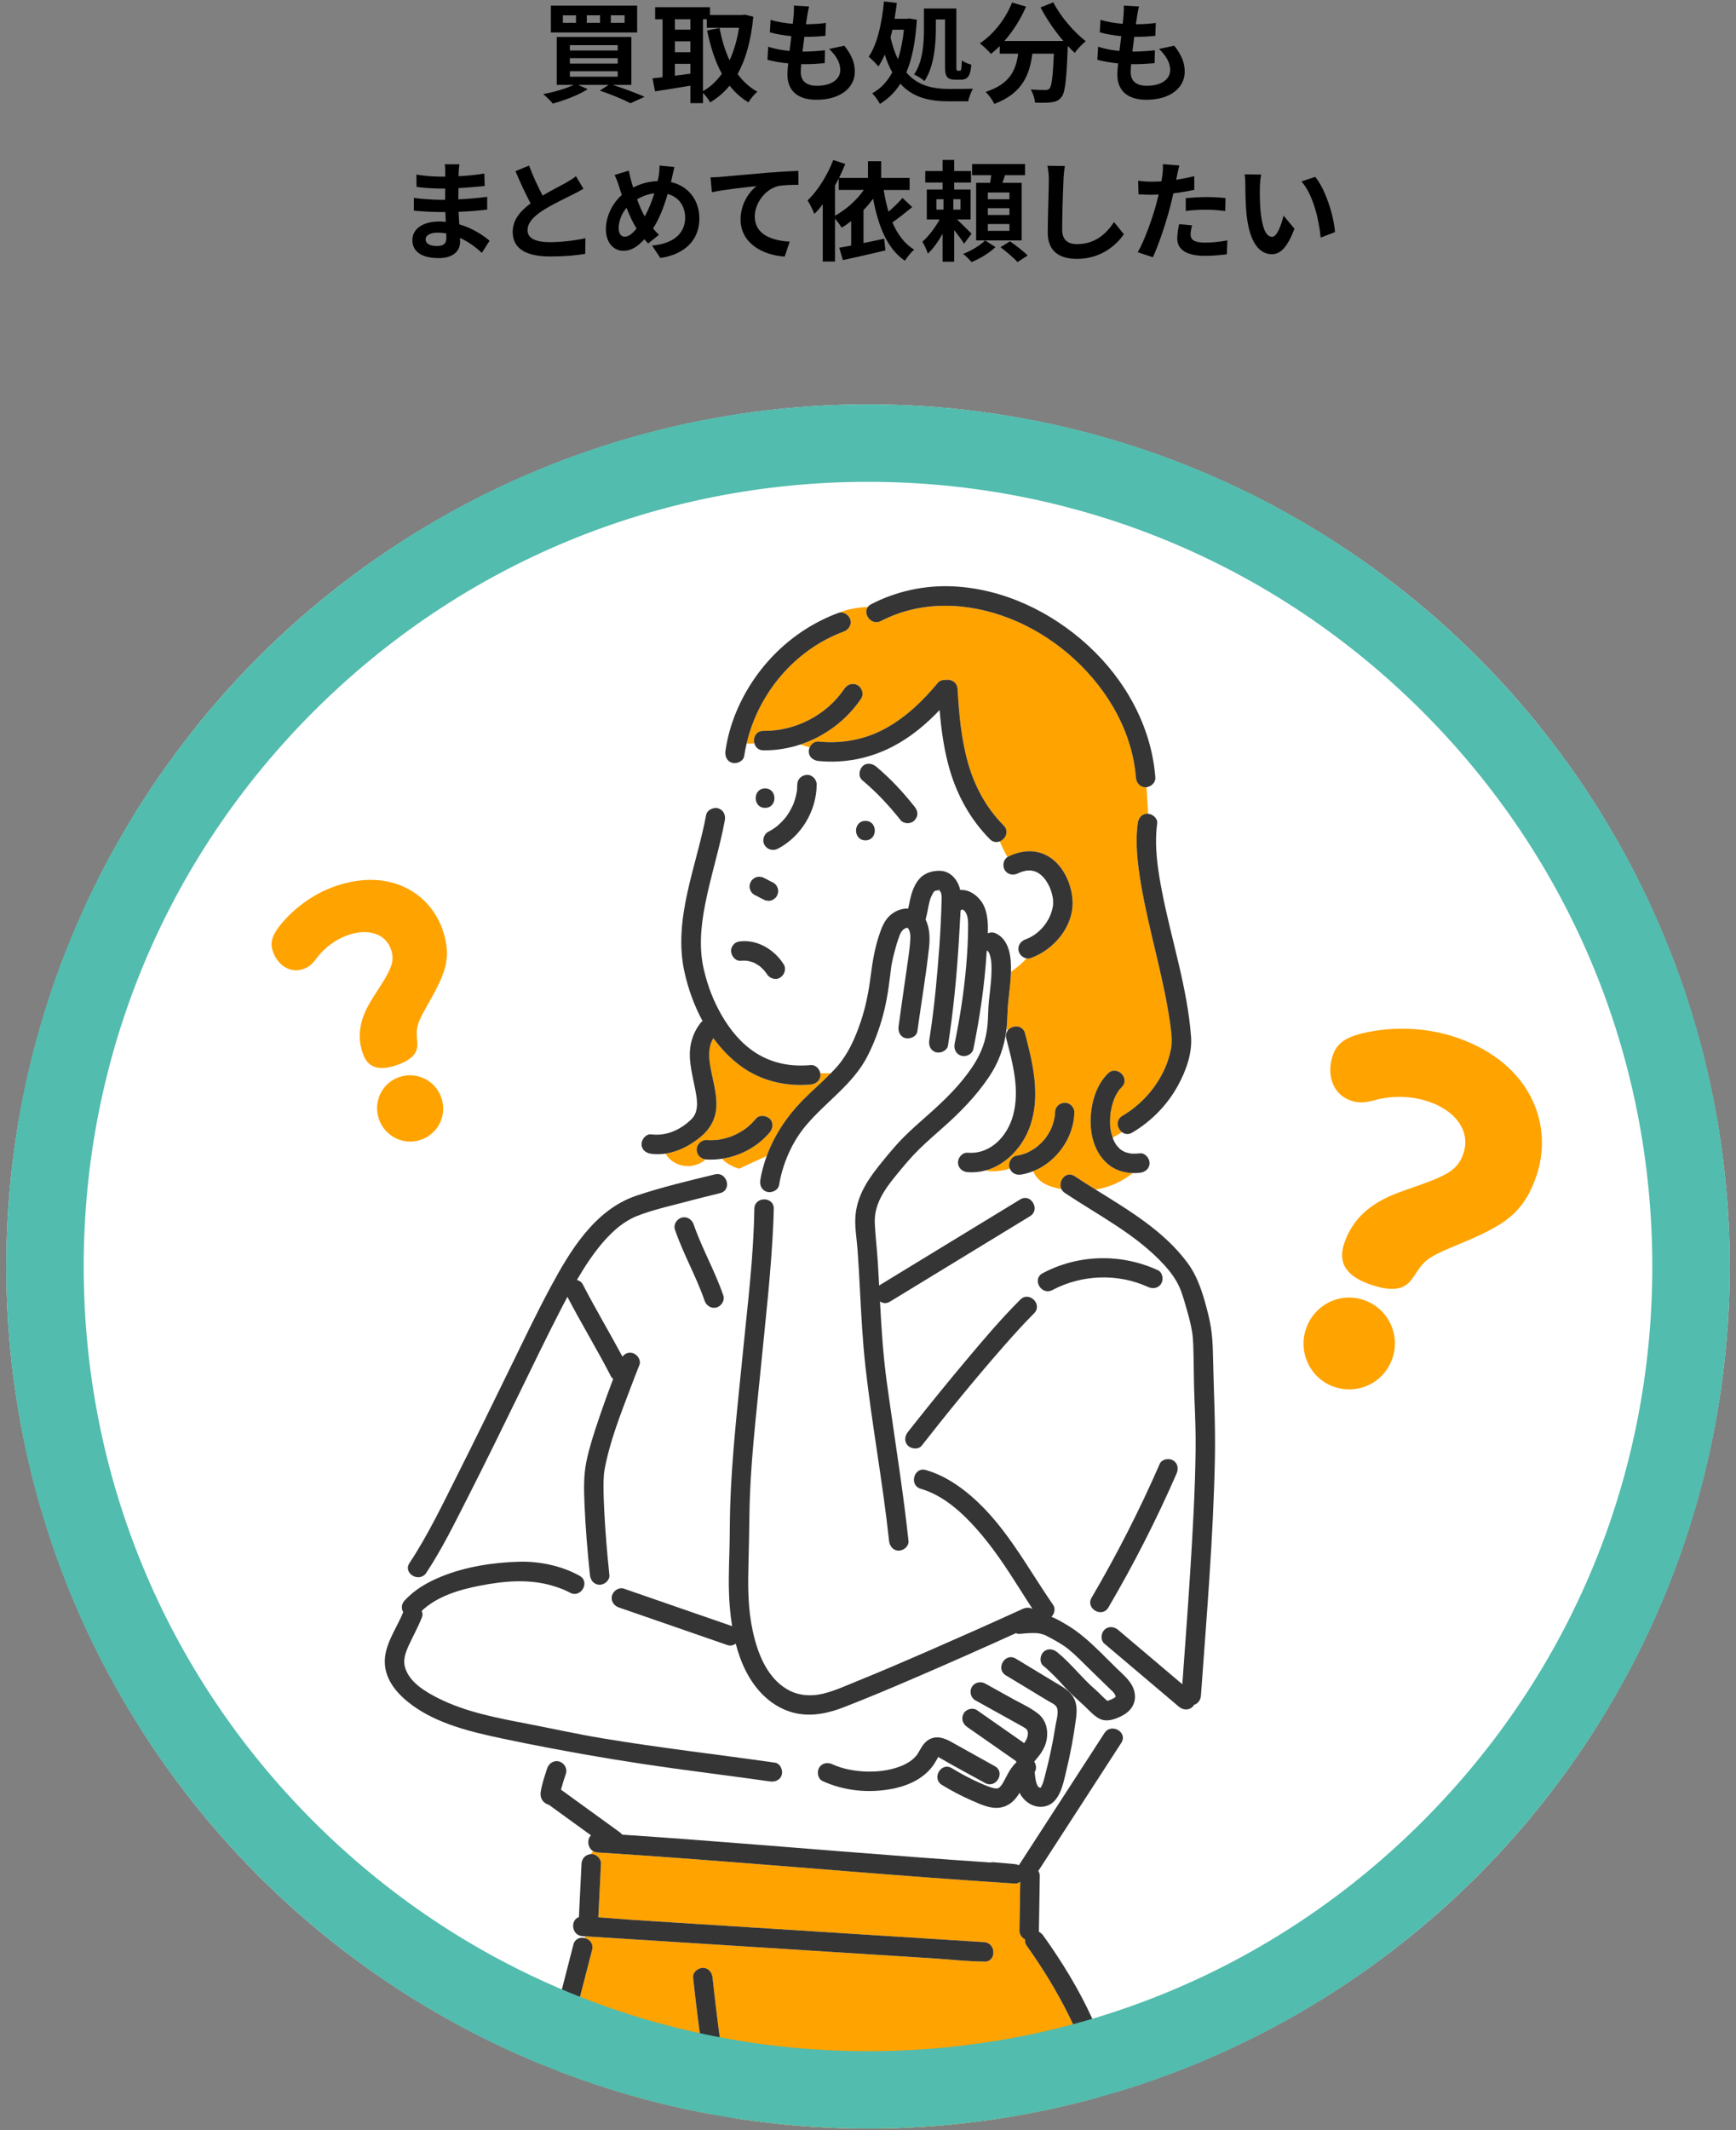
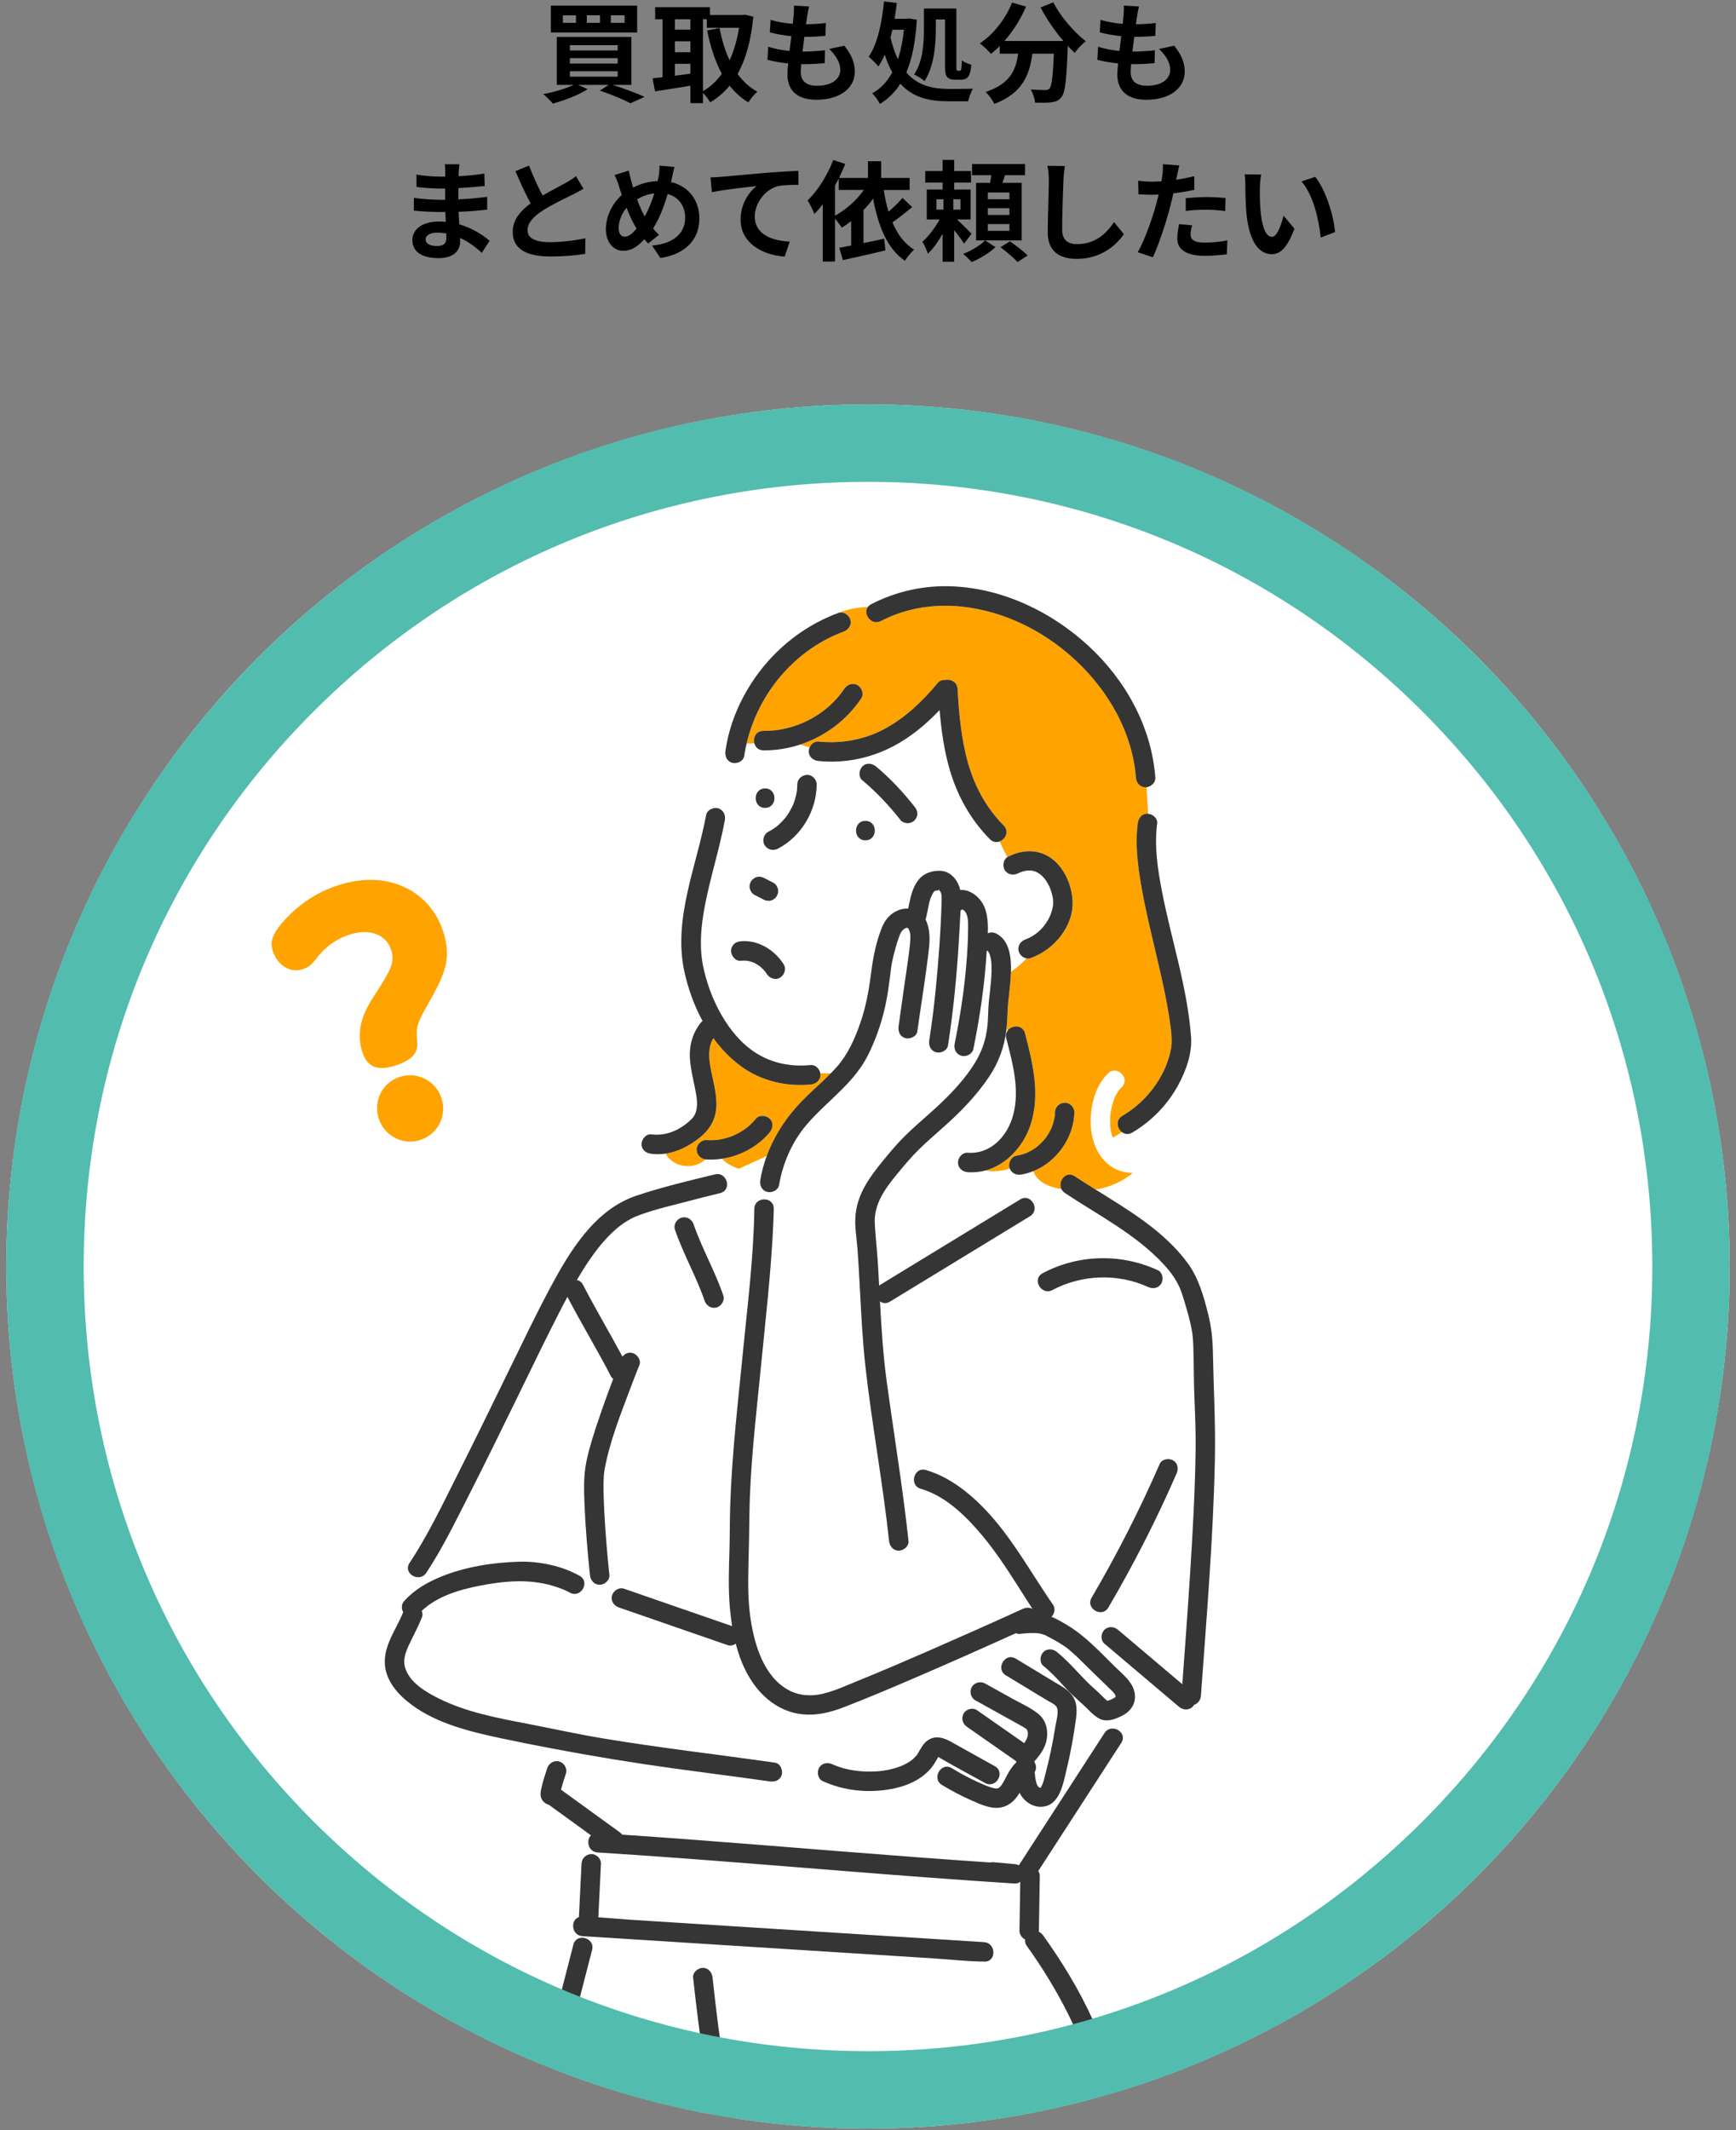
<svg xmlns="http://www.w3.org/2000/svg" id="a" width="318" height="390" viewBox="0 0 318 390">
  <rect x="0" y="0" width="318" height="390" fill="#808080" stroke="none" />
  <defs>
    <clipPath id="b">
      <circle cx="159" cy="231.893" r="157.844" fill="#fff" />
    </clipPath>
  </defs>
  <g>
    <circle cx="159" cy="231.893" r="157.844" fill="#fff" />
    <g clip-path="url(#b)">
      <g>
        <path d="M138.039,225.578c.016-.345,.037-.69,.051-1.035-.014,.345-.035,.69-.051,1.035Z" fill="none" />
-         <path d="M137.605,232.153c.03-.367,.062-.735,.091-1.102-.029,.367-.06,.735-.091,1.102Z" fill="none" />
+         <path d="M137.605,232.153Z" fill="none" />
        <path d="M131.648,239.223c-.018,.011-.034,.025-.053,.035,.019-.01,.035-.024,.053-.035Z" fill="none" />
        <path d="M131.929,239.022c-.008,.007-.015,.015-.023,.022,.008-.007,.015-.015,.023-.022Z" fill="none" />
        <path d="M137.846,228.94c.026-.386,.055-.772,.078-1.158-.023,.386-.052,.772-.078,1.158Z" fill="none" />
        <path d="M108.976,339.079c.03,.01,.061,.019,.092,.028-.031-.009-.062-.018-.092-.028Z" fill="none" />
        <path d="M137.331,235.277c.028-.301,.057-.603,.084-.904-.027,.301-.056,.603-.084,.904Z" fill="none" />
        <path d="M117.79,222.241c-.114,.04-.23,.077-.344,.118,.114-.041,.229-.078,.344-.118Z" fill="none" />
        <path d="M137.049,238.192c.012-.115,.023-.231,.035-.346-.011,.115-.023,.231-.035,.346Z" fill="none" />
        <path d="M132.567,237.744c-.002,.035,.001,.071-.003,.106,.004-.035,.002-.071,.003-.106Z" fill="none" />
        <path d="M126.836,223.731c.02,.03,.042,.058,.06,.09-.018-.031-.04-.06-.06-.09Z" fill="none" />
        <path d="M126.587,223.422c.024,.025,.049,.049,.072,.075-.023-.026-.047-.051-.072-.075Z" fill="none" />
        <path d="M132.5,237.206c.037,.108,.058,.218,.069,.327-.01-.11-.032-.219-.069-.327Z" fill="none" />
        <path d="M118.917,221.865c-.124,.039-.25,.076-.373,.117,.124-.04,.249-.077,.373-.117Z" fill="none" />
        <path d="M124.875,222.941c.109-.03,.216-.045,.322-.054-.106,.008-.214,.024-.322,.054Z" fill="none" />
        <path d="M125.656,222.914c.043,.008,.085,.02,.127,.032-.042-.012-.084-.023-.127-.032Z" fill="none" />
        <path d="M125.321,222.884c.061-.001,.122,.002,.181,.008-.06-.006-.12-.008-.181-.008Z" fill="none" />
        <path d="M126.292,223.177c.021,.014,.04,.029,.06,.043-.02-.015-.039-.03-.06-.043Z" fill="none" />
        <polygon points="125.955 222.998 125.954 222.998 125.955 222.998 125.955 222.998" fill="none" />
        <polygon points="184.575 188.705 184.574 188.705 184.576 188.703 184.575 188.705" fill="none" />
        <path d="M185.092,188.237c.027-.016,.055-.031,.083-.046-.028,.015-.056,.03-.083,.046Z" fill="none" />
        <path d="M184.872,188.396c.022-.018,.043-.037,.066-.054-.023,.017-.044,.036-.066,.054Z" fill="none" />
        <path d="M185.723,187.987c.046-.01,.091-.019,.137-.026-.046,.007-.092,.016-.137,.026Z" fill="none" />
        <path d="M132.504,238.132c-.002,.007-.003,.014-.005,.02,.002-.007,.003-.014,.005-.02Z" fill="none" />
        <path d="M186.003,187.945c.058-.004,.116-.005,.174-.004-.058-.001-.116-.001-.174,.004Z" fill="none" />
        <path d="M184.292,189.352c.002-.013,.008-.024,.01-.037-.003,.013-.008,.024-.01,.037Z" fill="none" />
        <path d="M188.876,159.378c.006,.001,.012,.002,.019,.003-.064-.012-.076-.014-.065-.012,.004,.001,.019,.003,.047,.008Z" fill="none" />
        <path d="M184.4,189.006c.001-.002,.002-.004,.003-.006-.001,.002-.002,.004-.003,.006Z" fill="none" />
        <path d="M187.635,188.857c.05,.105,.094,.216,.127,.341-.033-.125-.077-.236-.127-.341Z" fill="none" />
        <path d="M125.147,220.172c.068-.018,.136-.035,.204-.053-.077,.02-.155,.04-.233,.06,.009-.002,.019-.005,.028-.007Z" fill="none" />
        <path d="M119.998,221.536c-.113,.033-.226,.064-.338,.098,.112-.034,.226-.065,.338-.098Z" fill="none" />
        <path d="M122.008,220.981c-.021,.005-.042,.011-.063,.016,.021-.006,.042-.011,.063-.016Z" fill="none" />
        <path d="M121.053,221.238c-.087,.024-.174,.047-.26,.071,.087-.024,.174-.047,.26-.071Z" fill="none" />
        <path d="M186.651,188.011c.066,.019,.131,.042,.194,.07-.063-.027-.128-.051-.194-.07Z" fill="none" />
        <path d="M186.289,187.943c.092,.007,.183,.021,.272,.042-.089-.021-.18-.035-.272-.042Z" fill="none" />
        <path d="M187.454,188.56c.049,.064,.093,.134,.134,.209-.041-.075-.085-.145-.134-.209Z" fill="none" />
        <path d="M186.933,188.121c.076,.039,.149,.083,.218,.135-.069-.051-.142-.096-.218-.135Z" fill="none" />
        <path d="M187.184,188.278c.078,.061,.15,.134,.218,.213-.067-.079-.139-.151-.218-.213Z" fill="none" />
        <path d="M184.266,189.733c-.001-.024,.004-.045,.004-.069,0,.023-.005,.045-.004,.069Z" fill="none" />
        <path d="M171.964,162.926c.027,.027,.063,.039,.1,.046-.129-.479-.05,.004-.1-.046Z" fill="#ffcf32" />
-         <path d="M205.013,199.566c-.055,.073-.075,.107,0,0h0Z" fill="#ffcf32" />
        <path d="M202.703,311.454c-.004-.001-.011-.002-.012-.003-.064-.029-.358,.139,.012,.003Z" fill="#ffcf32" />
        <path d="M188.876,159.378c-.028-.005-.043-.008-.047-.008,.007,.001,.025,.005,.047,.008Z" fill="#ffcf32" />
        <path d="M172.096,162.977c.111,.009,.195-.034,0,0h0Z" fill="#ffcf32" />
        <path d="M203.021,311.519c.037,.024,.066,.04,.069,.038,.013-.011-.02-.024-.069-.038Z" fill="#ffcf32" />
        <path d="M203.427,203.788c-.019,.102-.012,.078,0,0h0Z" fill="#ffcf32" />
        <path d="M171.887,321.643c.107-.054,.124-.244,0,0h0Z" fill="#ffcf32" />
        <path d="M146.985,201.505c1.691-1.726,3.544-3.294,5.231-5.024h-1.955c.02,.103,.034,.206,.034,.309,0,1.026-.823,1.69-1.78,1.78-4.514,.423-9.115-.652-12.795-3.353-1.949-1.431-3.623-3.181-5.044-5.131-.96,1.505-.852,3.476-.556,5.183,.393,2.27,1.102,4.529,1.118,6.849,.018,2.621-1.111,4.639-3.14,6.239-1.831,1.444-3.934,2.536-6.2,2.867,1.537,2.596,5.134,3.03,7.371,1.057-.928-.114-1.604-.795-1.647-1.76-.041-.921,.849-1.836,1.78-1.78,.479,.029,.958,.034,1.437,.008,.239-.013,.477-.041,.716-.061l.002-0c.131-.024,.263-.042,.393-.067,.445-.083,.885-.191,1.318-.322,.23-.069,.457-.144,.682-.226,.1-.037,.199-.075,.299-.113,.018-.007,.029-.011,.044-.017,.843-.377,1.647-.83,2.393-1.376,.054-.039,.331-.272,.083-.062,.081-.069,.165-.134,.246-.203,.183-.155,.361-.315,.534-.481,.328-.313,.634-.645,.926-.992,.64-.76,1.857-.606,2.517,0,.75,.688,.599,1.806,0,2.517-2.181,2.59-5.37,4.304-8.721,4.814,.819,.939,1.934,1.435,3.104,1.848l5.065-2.321c1.397-3.815,3.692-7.268,6.546-10.182Z" fill="#ffa300" />
        <path d="M131.534,147.997c.983,.27,1.418,1.245,1.243,2.189-.971,5.236-2.628,10.317-3.638,15.545-.767,3.967-1.133,8.005-.169,11.968,.732,3.01,1.707,5.549,3.209,8.164,1.559,2.715,3.593,5.186,6.171,6.856,3.054,1.978,6.494,2.635,10.164,2.291,.852-.08,1.588,.677,1.746,1.471h1.955c.384-.394,.77-.787,1.132-1.203,2.03-2.334,3.272-5.152,4.268-8.053,.938-2.732,1.498-5.557,1.862-8.418,.339-2.668,.759-5.245,1.634-7.801,.414-1.21,.887-2.42,1.839-3.316,.922-.867,2.164-1.398,3.415-1.338,.404-1.964,.731-3.995,2.123-5.524,.937-1.029,2.479-1.47,3.839-1.381,1.642,.107,2.855,1.358,3.379,2.85,.076,.216,.134,.437,.182,.66,1.947-.175,3.864,1.505,4.531,3.338,.513,1.409,.588,3.007,.532,4.598,.45-.21,.99-.242,1.552,.044,2.441,1.246,2.761,4.38,2.683,6.996,1.068-.768,2.055-1.533,2.836-2.465-.654-.13-1.242-.658-1.415-1.288-.268-.976,.338-1.867,1.243-2.189,1.751-.624,3.244-1.972,4.166-3.628,.412-.742,.668-1.473,.836-2.34,.005-.026,.035-.217,.047-.282,0-.003,.001-.009,.001-.011,.007-.118,.015-.236,.017-.355,.004-.255-.022-.507-.031-.761-.001-.025-0-.036-0-.05-.005-.023-.009-.045-.016-.083-.025-.139-.05-.277-.08-.415-.067-.309-.149-.615-.246-.916-.054-.167-.115-.33-.174-.495-.015-.043-.033-.085-.05-.128-.002-.005-.001-.003-.004-.008-.133-.277-.266-.552-.419-.818-.154-.267-.325-.526-.508-.773-.041-.049-.107-.13-.145-.171-.102-.112-.204-.224-.312-.33-.124-.122-.254-.237-.386-.351-.04-.029-.08-.059-.121-.085-.127-.079-.251-.162-.382-.235-.037-.021-.191-.097-.265-.136-.086-.029-.291-.104-.35-.121-.158-.046-.318-.079-.48-.109-.069-.005-.139-.012-.209-.012-.167-.001-.331-.002-.498,.005-.018,.001-.131,.012-.196,.017-.049,.008-.108,.018-.113,.019-.183,.04-.365,.081-.545,.133-.41,.119-.568,.184-.92,.355-.868,.421-1.919,.244-2.435-.639-.435-.744-.241-1.882,.517-2.356-.531-.896-.98-1.875-1.429-2.854-.565,.218-1.228,.157-1.786-.404-3.518-3.54-5.947-7.904-7.35-12.679-1.048-3.564-1.559-7.263-1.869-10.969-2.5,2.632-5.326,4.977-8.545,6.658-4.208,2.198-8.919,3.134-13.646,2.668-.961-.095-1.78-.739-1.78-1.78,0-.243,.065-.49,.172-.722-.582-.16-1.153-.332-1.708-.519-2.168,.716-4.454,1.094-6.775,1.069-.92-.01-1.464-.591-1.645-1.279-.478,.043-.949,.047-1.424,.032-.176,.757-.331,1.519-.443,2.29-.139,.957-1.352,1.473-2.189,1.243-.316-.087-.563-.247-.758-.447-1.036,2.979-2.235,5.875-2.958,8.849,.364-.137,.764-.175,1.119-.077Zm26.426-7.648c.69-.752,1.803-.595,2.517,0,2.595,2.164,4.95,4.694,7.042,7.339,.309,.391,.499,.757,.521,1.259,.021,.474-.21,.919-.521,1.259-.301,.327-.822,.521-1.258,.521-.404,0-.995-.188-1.259-.521-2.092-2.645-4.447-5.175-7.042-7.339-.764-.637-.604-1.86,0-2.517Zm.567,9.953c2.294,0,2.29,3.56,0,3.56-2.294,0-2.29-3.56,0-3.56Zm-16.411,1.146c.078-.063,.157-.126,.234-.191,.193-.161,.38-.329,.562-.503,.364-.349,.7-.723,1.022-1.111,.014-.017,.021-.024,.03-.036,.004-.007,.007-.011,.014-.022,.07-.104,.148-.204,.22-.308,.129-.187,.252-.377,.37-.571,.264-.433,.478-.884,.704-1.337,.006-.012,.009-.016,.012-.023,.005-.013,.007-.021,.014-.039,.044-.118,.091-.235,.133-.353,.077-.213,.147-.428,.212-.646,.143-.483,.249-.974,.331-1.471,.002-.011,.003-.014,.004-.025,0-.009-0-.012,.001-.026,.007-.125,.025-.251,.034-.376,.018-.252,.026-.503,.028-.755,.008-.998,.809-1.736,1.78-1.78,.956-.043,1.787,.849,1.78,1.78-.039,4.818-2.821,9.487-7.1,11.735-.883,.464-1.893,.202-2.435-.638-.505-.783-.187-2.001,.639-2.435,.446-.234,.877-.494,1.289-.785,.037-.026,.429-.332,.123-.084Zm-1.972-7.088c2.294,0,2.29,3.56,0,3.56-2.294,0-2.29-3.56,0-3.56Zm-2.772,17.473c.06-.142,.12-.283,.179-.425,.112-.207,.265-.374,.459-.499,.172-.157,.374-.264,.605-.319,.236-.074,.473-.085,.71-.032,.237,.011,.457,.081,.662,.211,.574,.256,1.102,.594,1.676,.85,.268,.158,.48,.371,.639,.638,.06,.142,.12,.283,.179,.425,.085,.315,.085,.631,0,.946l-.179,.425c-.112,.207-.265,.374-.458,.499-.172,.157-.374,.263-.605,.319-.237,.074-.473,.085-.71,.032-.237-.011-.457-.081-.662-.211-.574-.256-1.102-.594-1.676-.85-.267-.158-.48-.371-.639-.639-.06-.142-.12-.283-.179-.425-.085-.315-.085-.631,0-.946Zm-2.939,11.035c.354-.354,.776-.474,1.259-.521,3.173-.309,6.207,1.591,7.859,4.209,.532,.842,.149,1.927-.639,2.435-.827,.533-1.939,.148-2.435-.638-.068-.109-.138-.216-.212-.321-.017-.024-.034-.048-.051-.072-.151-.156-.283-.337-.435-.493-.167-.172-.342-.336-.525-.491-.025-.021-.036-.031-.052-.045-.078-.056-.156-.112-.235-.166-.197-.133-.401-.256-.611-.367-.111-.06-.225-.116-.339-.17-.005-.002-.005-.003-.01-.005q-0,0-0-0c-.383-.132-.765-.238-1.161-.312-.384-.035-.768-.043-1.154-.006-.992,.097-1.74-.893-1.78-1.78-.02-.443,.213-.95,.521-1.259Z" fill="#fff" />
        <path d="M155.767,113.464c.27,.984-.342,1.856-1.243,2.189-8.919,3.298-15.627,11.302-17.761,20.485,.475,.015,.946,.011,1.424-.032-.271-1.027,.273-2.296,1.645-2.281,5.835,.063,11.572-2.865,14.843-7.723,.538-.799,1.559-1.151,2.435-.638,.792,.463,1.176,1.637,.639,2.435-2.678,3.977-6.652,6.933-11.141,8.417,.555,.187,1.126,.359,1.708,.519,.288-.623,.91-1.126,1.608-1.057,4.204,.414,8.334-.304,12.072-2.3,3.858-2.06,7.03-5.122,9.805-8.463,.314-.378,.796-.533,1.277-.513,1-.23,2.255,.321,2.331,1.657,.262,4.584,.667,9.188,1.934,13.619,1.227,4.292,3.352,8.187,6.509,11.364,1.059,1.066,.342,2.506-.731,2.921,.449,.979,.897,1.958,1.429,2.854,.041-.026,.077-.058,.121-.079,2.224-1.079,4.626-1.401,6.903-.291,3.033,1.48,4.771,5.208,4.899,8.456,.184,4.675-3.451,8.916-7.675,10.421-.255,.091-.519,.095-.774,.045-.781,.932-1.768,1.697-2.836,2.465-.015,.512-.044,1.006-.077,1.46-.101,1.39-.299,2.769-.429,4.156-.117,1.248-.127,2.5-.209,3.749-.023,.349-.058,.698-.096,1.046,.065,.12,.128,.241,.199,.36,.001-.001,.001-.001,.002-.002,.085-.115,.185-.216,.295-.307,.022-.018,.043-.037,.066-.054,.05-.038,.101-.072,.155-.105,.027-.017,.055-.031,.083-.046,.172-.094,.356-.162,.548-.204,.046-.01,.091-.019,.137-.026,.048-.007,.095-.012,.143-.016,.058-.004,.116-.005,.174-.004,.037,.001,.075-.001,.112,.002,.092,.007,.183,.021,.272,.042,.031,.007,.06,.017,.09,.026,.066,.019,.131,.042,.194,.07,.03,.013,.059,.026,.087,.04,.076,.039,.149,.083,.218,.135,.011,.008,.022,.014,.033,.022,.078,.061,.15,.134,.218,.213,.018,.022,.035,.046,.053,.069,.049,.064,.093,.134,.134,.209,.016,.029,.032,.057,.046,.088,.05,.105,.094,.216,.127,.341,1.424,5.436,2.848,11.306,.985,16.824-1.315,3.897-4.433,7.334-8.405,8.33,1.594,.182,3.205,.16,4.63-.397-.021-.051-.046-.096-.063-.15-.275-.849,.322-2.035,1.243-2.189,.558-.093,1.105-.231,1.638-.423,.019-.007,.095-.035,.166-.062,.049-.023,.249-.107,.281-.123,.244-.116,.483-.242,.717-.378,.234-.136,.463-.281,.685-.435,.093-.065,.184-.132,.276-.199,.04-.032,.08-.065,.119-.098,.417-.348,.807-.729,1.166-1.136,.105-.119,.205-.242,.307-.363,.01-.012,.013-.015,.021-.025,.01-.015,.016-.024,.031-.047,.153-.225,.31-.445,.453-.677,.142-.231,.275-.467,.399-.709,.062-.12,.121-.242,.178-.365,.015-.032,.042-.098,.064-.156,.179-.48,.338-.963,.447-1.464,.029-.132,.055-.265,.078-.398,.005-.027,.014-.06,.025-.094-.005,.011-.007,.018-.012,.031,.087-.215,.047-.581,.054-.812,.028-.998,.793-1.735,1.78-1.78,.943-.042,1.806,.848,1.78,1.78-.13,4.648-3.255,9.051-7.562,10.756,.84,2.133,2.931,2.884,5.21,3.316-.747-1.42,.778-3.485,2.405-2.403,1.252,.833,2.539,1.644,3.839,2.453,2.448-.377,4.847-1.452,6.817-3.029-1.471-.043-2.946-.44-4.139-1.309-2.666-1.942-3.669-5.302-3.59-8.489,.074-2.988,.985-6.289,3.172-8.437,1.637-1.607,4.154,.909,2.517,2.517-.123,.121-.24,.246-.355,.374-.03,.033-.059,.069-.084,.101-.176,.258-.351,.512-.504,.785-.073,.13-.143,.263-.209,.397-.019,.038-.107,.228-.152,.323-.036,.094-.114,.288-.136,.348-.054,.149-.105,.3-.153,.452-.199,.627-.323,1.263-.445,1.908-.001,.005-.001,.005-.002,.01-.009,.075-.018,.149-.025,.224-.013,.142-.026,.285-.036,.427-.021,.309-.031,.618-.031,.927,.001,.354,.017,.709,.048,1.062,.008,.089,.019,.178,.029,.268,.007,.035,.03,.197,.049,.297,.083,.448,.21,.881,.354,1.311,.59-.283,1.152-.616,1.68-.999-.886-.698-1.169-2.224,.095-2.967,3.523-2.073,6.329-5.248,7.933-9.015,.225-.529,.517-1.378,.701-2.052,.089-.326,.168-.655,.236-.986,.022-.11,.101-.625,.117-.691,.157-1.482-.066-2.975-.276-4.441-.611-4.264-1.597-8.468-2.582-12.657-.976-4.149-1.995-8.296-2.703-12.501-.619-3.676-1.103-7.482-.605-11.202,.128-.957,.712-1.78,1.78-1.78,.037,0,.076,.01,.113,.013-.098-1.62-.191-3.235-.298-4.864-.051,.005-.101,.017-.152,.017-1.014,0-1.707-.821-1.78-1.78-.343-4.546-1.895-9.053-4.236-13.03-4.234-7.19-11.099-13.038-18.834-16.08-7.665-3.015-16.221-3.389-23.624,.445-1.773,.918-3.365-1.3-2.396-2.581-1.874,.107-3.739,.382-5.383,1.093,.9-.312,1.927,.39,2.163,1.249Z" fill="#ffa300" />
-         <path d="M205.632,413.883c-.358-5.365-1.025-10.718-1.738-16.046-.675-5.044-1.553-10.074-2.863-14.995-2.587-9.718-7.181-18.5-13.01-26.659-.226-.317-.286-.7-.233-1.075-.609-.291-1.055-.943-1.044-1.62,.007-.419,.014-.839,.02-1.258,.041-2.56,.083-5.12,.124-7.68-.291,.215-.64,.342-1.013,.318-5.403-.341-10.804-.723-16.203-1.127-20.067-1.499-40.113-3.296-60.197-4.562-.147-.009-.281-.037-.408-.073-.031-.009-.062-.018-.092-.028-.122-.041-.238-.09-.342-.152-.144,.185-.286,.371-.422,.56,.031-.003,.06-.011,.092-.012,.929-.042,1.825,.849,1.78,1.78-.16,3.268-.32,6.536-.481,9.804,2.059,.125,4.123,.33,6.166,.459,6.132,.388,12.264,.777,18.396,1.165,7.061,.447,14.121,.894,21.182,1.341,5.862,.371,11.724,.742,17.586,1.114,2.441,.155,4.883,.309,7.324,.464,2.279,.144,2.288,3.704,0,3.56-.042-.003-.084-.008-.126-.008-2.972-.02-5.982-.379-8.947-.567-6.132-.388-12.264-.777-18.396-1.165-7.061-.447-14.121-.894-21.182-1.341-5.862-.371-11.724-.742-17.586-1.114-2.266-.144-4.532-.287-6.799-.43-.045,.103-.091,.207-.134,.31,.895,.206,1.671,1.008,1.377,2.155-1.681,6.577-3.379,13.151-5.113,19.714-2.037,7.709-4.148,15.399-6.236,23.095-2.576,9.495-5.067,19.013-7.519,28.541h47.868c-.549-4.767-1.178-9.524-1.932-14.263-1.231-7.734-2.852-15.391-4.319-23.082-1.827-9.577-3.209-19.221-4.247-28.915-.103-.962,.897-1.78,1.78-1.78,1.035,0,1.677,.824,1.78,1.78,.636,5.944,1.387,11.874,2.327,17.778,1.231,7.734,2.852,15.391,4.319,23.082,1.606,8.419,2.868,16.89,3.855,25.401h64.687c.198-4.822,.241-9.647-.08-14.468Z" fill="#ffa300" />
        <path d="M202.058,300.677c-.466-.667-.319-1.698,.238-2.255,.719-.719,1.784-.621,2.517,0,.568,.481,1.136,.961,1.704,1.442,3.354,2.838,6.707,5.675,10.061,8.513,.489-6.767,.997-13.533,1.426-20.305,.475-7.507,.911-15.026,1.006-22.549,.04-3.127-.074-6.233-.209-9.356-.137-3.18-.102-6.361-.207-9.541-.019-.568-.048-1.135-.099-1.701-.019-.212-.043-.423-.066-.635-.003-.028-.011-.086-.019-.142-.014-.096-.028-.192-.044-.288-.198-1.227-.502-2.433-.843-3.627-.419-1.47-.914-3.305-1.451-4.509-.681-1.528-1.664-2.858-2.77-4.072-5.092-5.59-12.022-9.085-18.241-13.222-.153-.102-.276-.218-.381-.341-.089-.105-.167-.215-.227-.33-2.279-.432-4.37-1.183-5.21-3.316-.688,.272-1.404,.483-2.146,.607-.933,.156-1.765-.212-2.126-1.093-1.425,.556-3.036,.579-4.63,.397-.98,.246-2.01,.349-3.081,.266-.962-.074-1.78-.755-1.78-1.78,0-.909,.82-1.853,1.78-1.78,4.19,.322,7.285-3.038,8.31-6.83,1.265-4.682-.05-9.534-1.242-14.085-.037-.143-.057-.28-.063-.412-.001-.024,.004-.045,.004-.069-.001-.108,.004-.213,.023-.313,.002-.013,.008-.024,.01-.037,.023-.108,.054-.212,.097-.309,.001-.002,.002-.004,.003-.006,.047-.106,.105-.204,.172-.295,0,0,0,0,0-0-.071-.119-.134-.24-.199-.36-.009,.085-.013,.17-.023,.255-.392,3.155-1.439,5.996-3.223,8.634-2.335,3.452-5.185,6.364-8.29,9.121-1.51,1.34-3.037,2.664-4.48,4.076-1.5,1.468-2.828,3.072-4.156,4.694-2.148,2.624-4.142,5.387-3.957,8.933,.126,2.414,.416,4.825,.566,7.24,.085,1.364,.159,2.728,.232,4.093,.059-.046,.112-.095,.181-.136,1.064-.649,2.128-1.297,3.192-1.946,7.489-4.566,14.979-9.132,22.468-13.698,1.118-.682,2.176,.025,2.521,.978,.261,.721,.116,1.583-.725,2.095-1.064,.649-2.128,1.297-3.192,1.946-7.489,4.566-14.979,9.132-22.468,13.698-.68,.414-1.334,.31-1.824-.045,.007,.134,.014,.267,.021,.401,.259,4.781,.568,9.563,1.217,14.309,.772,5.647,1.637,11.282,2.434,16.926,.574,4.066,1.113,8.137,1.551,12.221,.103,.962-.897,1.78-1.78,1.78-1.035,0-1.677-.824-1.78-1.78-1.142-10.653-3.127-21.194-4.32-31.837-.537-4.795-.775-9.617-1.031-14.434-.124-2.344-.252-4.688-.422-7.029-.155-2.146-.588-4.379-.356-6.529,.414-3.828,2.581-6.805,4.954-9.702,1.264-1.543,2.524-3.077,3.942-4.483,1.47-1.457,3.033-2.814,4.581-4.187,2.912-2.582,5.656-5.265,7.847-8.501,1.648-2.433,2.572-4.871,2.84-7.785,.13-1.413,.1-2.834,.24-4.245,.119-1.203,.283-2.401,.383-3.606,.106-1.277,.18-2.862,.031-3.961-.007-.053-.106-.572-.171-.805-.037-.132-.079-.262-.123-.392-.007-.02-.008-.027-.011-.039-.008-.014-.012-.021-.022-.039-.048-.087-.096-.173-.145-.259-.009-.015-.01-.019-.017-.031-.014-.017-.026-.03-.049-.059-.018-.023-.042-.045-.065-.068-.001,.011-.117-.065-.193-.111-.008,.121-.018,.247-.026,.366-.364,5.936-1.24,11.84-2.428,17.664-.193,.946-1.31,1.485-2.189,1.243-.971-.267-1.435-1.248-1.243-2.189,.976-4.786,1.734-9.614,2.139-14.483,.187-2.241,.321-4.495,.33-6.744,.003-.921,.05-2.084-.481-2.89-.132-.2-.336-.412-.565-.47-.131-.033-.061-.011-.272,.148-.018,.014-.039,.019-.058,.032-.011,.164-.021,.328-.03,.489-.087,1.642-.176,3.285-.276,4.926-.39,6.461-1.007,12.893-2.001,19.291-.148,.955-1.345,1.475-2.189,1.243-1.002-.275-1.391-1.241-1.243-2.189,.475-3.059,.867-6.13,1.171-9.211,.531-5.383,.941-10.827,1.088-16.235,.014-.533,.066-1.187-.169-1.687-.04-.086-.217-.264-.24-.349-.001-.005-.002-.007-.003-.011-.022,.004-.038,.007-.067,.013-.262,.056-.602,.014-.845,.196-.192,.144-.405,.647-.548,.919-.221,.42-.411,1.187-.535,1.87-.147,.812-.319,1.613-.525,2.409,.779,1.47,.814,3.448,.641,5.041-.557,5.151-1.449,10.273-2.15,15.405-.131,.959-1.359,1.471-2.189,1.243-1.014-.278-1.373-1.238-1.243-2.189,.452-3.309,.93-6.615,1.408-9.921,.086-.592,.171-1.183,.255-1.775,.037-.262,.074-.524,.11-.786,.011-.08,.045-.329,.057-.416,.095-.713,.188-1.428,.25-2.145,.073-.846,.207-2.006-.265-2.76-.162-.259-.233-.254-.516-.149-.376,.138-.663,.45-.856,.788-.23,.402-.259,.518-.472,1.129-.186,.533-.351,1.074-.505,1.617-.305,1.073-.577,2.161-.771,3.26-.012,.067-.022,.135-.033,.203-.002,.025-.038,.274-.044,.326-.046,.417-.099,.833-.151,1.249-.092,.737-.19,1.473-.295,2.208-.198,1.38-.437,2.754-.759,4.111-.688,2.897-1.725,5.803-3.069,8.459-2.632,5.201-7.576,8.37-11.261,12.718-2.598,3.067-4.312,7.014-4.983,10.979-.161,.953-1.335,1.478-2.189,1.243-.993-.273-1.403-1.243-1.243-2.189,.253-1.494,.649-2.946,1.164-4.35l-5.065,2.321-2.909,1.333c1.003,.814,1.062,2.725-.553,3.117-2.192,.532-4.379,1.088-6.561,1.661-.068,.018-.136,.035-.204,.053-.009,.002-.019,.005-.028,.007-1.029,.268-2.07,.528-3.11,.802-.021,.005-.042,.011-.063,.016-.298,.079-.596,.159-.893,.241-.087,.024-.174,.047-.26,.071-.265,.074-.53,.151-.794,.228-.113,.033-.226,.064-.338,.098-.249,.074-.495,.153-.743,.231-.124,.039-.25,.076-.373,.117-.253,.083-.503,.171-.754,.259-.114,.04-.23,.077-.344,.118-.362,.131-.722,.269-1.077,.413-.131,.053-.127,.052,.013-.005-.151,.067-.3,.137-.448,.21-.149,.073-.296,.149-.442,.228-.443,.239-.873,.503-1.29,.786-.813,.552-1.553,1.197-2.257,1.882-1.49,1.45-2.779,3.082-3.951,4.796-.82,1.199-1.584,2.435-2.32,3.688,.452,.112,.86,.387,1.079,.813,2.308,4.475,4.892,8.795,7.269,13.232,.428-.559,1.084-.875,1.859-.662,.852,.234,1.602,1.297,1.243,2.189-.558,1.387-1.094,2.784-1.622,4.183-1.825,4.837-3.813,9.821-4.75,14.924-.021,.113-.096,.671-.096,.622-.018,.174-.036,.349-.048,.524-.041,.604-.052,1.211-.055,1.817-.007,1.611,.058,3.222,.141,4.83,.201,3.86,.531,7.714,.931,11.558,.1,.962-.895,1.78-1.78,1.78-.236,0-.449-.048-.643-.125-.655-.263-1.06-.917-1.137-1.654-.451-4.324-.821-8.663-.999-13.008-.107-2.613-.18-5.232,.355-7.805,.533-2.569,1.356-5.082,2.192-7.565,.851-2.526,1.758-5.035,2.71-7.527-.169-.132-.314-.293-.416-.491-2.535-4.915-5.413-9.638-7.97-14.541-.324,.604-.646,1.209-.961,1.817-2.72,5.254-5.283,10.59-7.881,15.905-3.117,6.377-6.231,12.757-9.454,19.082-2.361,4.633-4.68,9.381-7.556,13.724-.627,.947-1.704,.98-2.473,.54-.605,1.482-1.18,2.989-1.502,4.548,1.844-2.041,4.255-3.397,6.778-4.421,4.401-1.786,9.41-2.56,14.142-2.698,3.736-.108,7.856,.738,11.146,2.582,.496,.278,.757,.676,.841,1.1,.255,1.287-1.133,2.817-2.638,1.973-.32-.179-.656-.328-.988-.481-.053-.024-.084-.039-.106-.049-.015-.005-.039-.014-.092-.035-.193-.075-.385-.151-.579-.223-.49-.181-.986-.345-1.488-.492-4.324-1.266-8.882-.839-13.248,.016-3.759,.736-7.801,1.919-10.638,4.617,.162,.359,.211,.757,.065,1.13-.721,1.83-1.683,3.532-2.493,5.32-.56,1.237-.996,2.551-.634,3.847,.775,2.776,3.779,4.526,6.157,5.718,4.995,2.503,10.707,3.583,16.162,4.629,4.584,.879,9.144,1.897,13.749,2.666,10.534,1.759,21.149,2.963,31.719,4.475,.636,.091,1.07,.659,1.227,1.274,.08,.311,.093,.634,.016,.915-.277,1.009-1.239,1.379-2.189,1.243-5.714-.817-11.502-1.54-17.431-2.354-7.496-1.03-14.946-2.251-22.369-3.658l-.465,2.79c.432-.408,1.038-.604,1.67-.431,.893,.245,1.545,1.277,1.243,2.189-.302,.912-.598,1.827-.848,2.754-.02,.074-.036,.149-.055,.223,.206,.149,.412,.298,.617,.447,3.379,2.448,6.759,4.897,10.138,7.345,.176,.128,.328,.278,.458,.442,3.901,.262,7.801,.535,11.7,.827,18.586,1.389,37.154,3.027,55.751,4.268,.155-.043,.316-.07,.483-.055,1.321,.116,2.642,.233,3.963,.349,.271,.024,.527,.098,.76,.209,.617-.952,1.233-1.903,1.849-2.855,4.613-7.12,9.226-14.24,13.839-21.36,.353-.546,.856-.784,1.365-.812,.047-.543,.073-1.093,.089-1.647-.814,.208-1.654,.228-2.423-.183-1.128-.603-1.98-1.662-2.915-2.509-1.255-1.136-2.482-2.228-3.616-3.491-1.167-1.3-2.349-2.553-3.708-3.657-.75-.609-.626-1.891,0-2.517,.729-.729,1.771-.605,2.517,0,2.586,2.099,4.582,4.792,7.111,6.959,.703,.602,1.434,1.467,2.086,1.945,.007,.005,.016,.011,.027,.018,.051-.013,.101-.026,.15-.041,.458-.136,.798-.315,1.22-.576,.059-.037,.094-.073,.109-.091,.007-.011,.015-.025,.021-.034-.004-.084,.002-.116-.066-.287-.189-.48-.701-.881-1.055-1.229-1.268-1.245-2.549-2.479-3.823-3.718-1.21-1.177-2.387-2.421-3.701-3.483-1.031-.833-2.24-1.489-3.403-2.121-.261-.142-.524-.28-.793-.406-.258-.12,.048-.008-.304-.121-.185-.059-.369-.121-.558-.168-.082-.02-.408-.076-.447-.089-1.127-.123-2.286,.003-3.408,.105-.25,.023-.488-.028-.707-.128-6.06,2.741-12.138,5.443-18.248,8.07-4.395,1.889-8.801,3.763-13.265,5.485-2.623,1.012-5.276,1.643-8.096,1.234-2.488-.361-4.762-1.59-6.563-3.326-2.656-2.559-4.223-5.964-5.148-9.543-.427,.307-.972,.447-1.481,.271-.817-.283-1.635-.566-2.452-.849-5.829-2.018-11.659-4.036-17.488-6.054-.912-.316-1.512-1.211-1.243-2.189,.014-.052,.04-.101,.06-.151,.314-.806,1.275-1.388,2.13-1.092,.817,.283,1.635,.566,2.452,.849,5.786,2.003,11.572,4.006,17.359,6.009-.187-1.163-.325-2.324-.421-3.46-.297-3.486-.172-6.987-.067-10.479,.078-2.597,.051-5.195,.129-7.791,.283-9.386,1.388-18.761,2.305-28.1,.317-3.231,.669-6.471,.995-9.716,.012-.115,.023-.231,.035-.346,.085-.856,.167-1.713,.247-2.57,.028-.301,.057-.603,.084-.904,.067-.74,.129-1.48,.19-2.22,.03-.367,.062-.735,.091-1.102,.055-.703,.102-1.407,.15-2.11,.026-.386,.055-.772,.078-1.158,.045-.735,.079-1.47,.114-2.204,.016-.345,.037-.69,.051-1.035,.043-1.075,.075-2.149,.091-3.224,.034-2.292,3.594-2.291,3.56,0-.011,.755-.035,1.51-.068,2.265-.393,9.131-1.464,18.242-2.354,27.334-.86,8.79-1.933,17.648-2.04,26.488-.037,3.042-.103,6.08-.177,9.122-.082,3.375-.103,6.794,.427,10.138,.758,4.783,2.487,10.354,6.902,12.771,1.895,1.037,4.149,1.2,6.363,.663,2.138-.518,4.206-1.478,6.241-2.302,4.391-1.778,8.712-3.635,13.062-5.532,5.77-2.516,11.523-5.075,17.249-7.689,.598-.273,1.264-.287,1.796,.011-.828-1.253-1.627-2.526-2.43-3.795-2.383-3.762-4.845-7.501-7.807-10.838-2.811-3.167-6.195-6.196-10.244-7.367-1.043-.301-1.373-1.23-1.205-2.058,.187-.918,.991-1.71,2.151-1.375,2.617,.757,4.953,2.121,7.09,3.787,7.108,5.541,11.191,13.657,16.22,20.913,.466,.672,.241,1.62-.311,2.173,1.004,.397,1.949,.971,2.867,1.513,1.041,.614,2.009,1.328,2.939,2.091,2.152,1.766,4.078,3.828,6.068,5.763,1.33,1.294,3.015,2.608,3.359,4.541,.336,1.891-.643,3.335-2.264,4.186-.086,.045-.176,.088-.265,.132,3.265,.107,6.07-1.394,8.738-3.373-3.917-3.315-7.834-6.629-11.752-9.944-.092-.078-.172-.166-.238-.262Zm-25.547,13.078c.424-.803,1.669-1.173,2.435-.639,2.888,2.017,5.776,4.033,8.663,6.05,.032-.046,.07-.087,.101-.135,.154-.239,.372-.632,.428-.782-.035,.095,.086-.307,.086-.307,.007-.026,.039-.205,.057-.292,.001-.089,.011-.304,.01-.297,.002-.043,.001-.083,0-.113-.024-.135-.059-.274-.105-.402-.014-.027-.031-.059-.053-.088-.058-.079-.078-.114-.08-.129-.023-.016-.055-.04-.103-.078-.022-.018-.111-.088-.129-.105-.25-.176-.522-.322-.788-.47-2.787-1.556-5.582-3.098-8.372-4.647-.843-.468-1.117-1.617-.639-2.435,.493-.842,1.595-1.105,2.435-.638,1.674,.929,3.349,1.859,5.023,2.788,1.56,.866,3.297,1.627,4.694,2.746,1.474,1.181,1.883,3.053,1.539,4.845-.29,1.515-1.262,2.781-2.266,3.926,.382,.575,.477,1.336,.077,1.937,.017,.084,.035,.168,.043,.255,.037,.407,.204,2.829,1.138,2.557-.111,.032,.199-.491,.199-.491,.237-.493,.352-1.066,.493-1.594,.818-3.066,1.475-6.176,1.964-9.312,.138-.885,.691-2.641,.137-3.441-.306-.441-.947-.701-1.398-.971-.586-.35-1.172-.701-1.756-1.054-2.027-1.224-4.044-2.466-6.079-3.679-1.968-1.173-.176-4.249,1.797-3.073,2.308,1.375,4.593,2.788,6.896,4.171,1.18,.708,2.502,1.354,3.362,2.462,1.041,1.34,.98,2.918,.765,4.512-.425,3.146-1.002,6.269-1.751,9.354-.608,2.504-1.239,6.464-4.521,6.632-1.492,.077-2.861-.746-3.693-1.956-.134-.195-.245-.4-.346-.608-.63,1.038-1.425,1.957-2.581,2.437-2.109,.877-4.282-.191-6.215-1.034-1.872-.817-3.681-1.768-5.424-2.834-1.954-1.194-.163-4.272,1.797-3.074,1.591,.973,3.237,1.852,4.937,2.618,.791,.356,1.597,.717,2.43,.963,.348,.103,.637,.149,.992,.13,.027-.001,.045-.006,.066-.009,.106-.052,.204-.114,.305-.175,.007-.004,.008-.004,.014-.007,.011-.013,.021-.026,.039-.047,.085-.098,.177-.189,.263-.285,.027-.036,.069-.093,.101-.142,.074-.115,.147-.229,.217-.345,.289-.484,.536-.993,.801-1.49,.451-.846,.985-1.655,1.683-2.299-.041-.074-.081-.148-.109-.225-2.98-2.081-5.96-4.162-8.94-6.243-.817-.571-1.12-1.525-.639-2.435Zm-26.467,9.916c.519-.886,1.562-1.04,2.435-.638,1.873,.861,4.141,1.276,6.258,1.331,1.977,.052,3.853-.158,5.731-.787,.77-.258,1.489-.591,2.242-1.093,.323-.215,.397-.27,.742-.605,.152-.148,.299-.302,.437-.464,.06-.071,.08-.091,.087-.097,0-.004,.011-.027,.066-.115,.602-.956,1.036-2.034,2.047-2.65,1.359-.827,2.781-.378,4.074,.336,2.697,1.489,5.383,2.997,8.075,4.496,2.004,1.116,.207,4.189-1.797,3.074-2.854-1.589-5.762-3.11-8.577-4.767-.006,.014-.011,.02-.018,.035-.093,.209-.239,.41-.35,.612-.218,.399-.45,.77-.727,1.132-.577,.755-1.251,1.369-2.025,1.922-1.564,1.116-3.484,1.784-5.36,2.142-4.252,.811-8.758,.384-12.702-1.429-.859-.395-1.074-1.613-.661-2.384,.009-.016,.014-.035,.023-.051Zm-18.115-84.65c-.008,.007-.015,.015-.023,.022-.081,.068-.168,.127-.258,.18-.018,.011-.034,.025-.053,.035-.108,.058-.22,.105-.338,.138-.967,.266-1.879-.334-2.189-1.243-1.486-4.349-3.897-8.52-5.436-13.023-.312-.914,.358-1.946,1.243-2.189,.109-.03,.216-.046,.322-.054,.042-.003,.082-.002,.124-.002,.061-0,.122,.001,.181,.008,.052,.005,.103,.012,.154,.022,.043,.009,.085,.02,.127,.032,.058,.016,.115,.031,.171,.052h0c0,0,0,0,0,0,.119,.047,.231,.108,.338,.179,.021,.014,.04,.029,.06,.043,.083,.06,.161,.127,.235,.201,.025,.025,.049,.049,.072,.075,.065,.073,.123,.151,.177,.234,.02,.03,.042,.058,.06,.09,.066,.114,.125,.235,.169,.363,1.486,4.348,3.897,8.52,5.436,13.023,.037,.108,.059,.218,.069,.327,.007,.07,.001,.14-.002,.211-.002,.035,.001,.071-.003,.106-.011,.096-.033,.189-.06,.282-.002,.007-.003,.014-.005,.02-.103,.334-.304,.638-.57,.869Zm82.95,28.363c.897,.525,1.023,1.555,.638,2.435-3.671,8.41-7.841,16.594-12.485,24.509-1.16,1.977-4.236,.183-3.074-1.796,4.645-7.914,8.814-16.099,12.486-24.509,.387-.886,1.681-1.08,2.435-.639Zm-25.458-26.917c-1.902,1.898-3.702,3.898-5.475,5.916-5.22,5.945-10.229,12.088-15.113,18.312-.597,.76-1.9,.617-2.517,0-.737-.737-.593-1.762,0-2.517,.582-.741,1.169-1.479,1.756-2.216,2.868-3.598,5.772-7.167,8.729-10.692,3.247-3.87,6.525-7.75,10.103-11.32,1.624-1.621,4.141,.897,2.517,2.517Zm3.359-4.267c-2.023,1.077-3.819-1.996-1.797-3.074,6.547-3.486,14.381-3.654,21.103-.561,.877,.404,1.087,1.668,.638,2.435-.518,.886-1.562,1.04-2.435,.639-5.512-2.536-12.17-2.282-17.51,.561Z" fill="#fff" />
        <path d="M161.382,113.704c7.404-3.834,15.96-3.46,23.624-.445,7.735,3.042,14.601,8.891,18.834,16.08,2.342,3.977,3.893,8.484,4.236,13.03,.072,.959,.766,1.78,1.78,1.78,.051,0,.101-.012,.152-.017,.857-.084,1.696-.853,1.628-1.763-.703-9.315-5.468-17.87-12.283-24.14-6.758-6.217-15.594-10.459-24.845-10.869-5.174-.229-10.325,.888-14.924,3.27-.261,.135-.457,.304-.599,.492-.969,1.282,.623,3.5,2.396,2.581Z" fill="#353535" />
        <path d="M165.002,150.204c.264,.333,.855,.521,1.259,.521,.436,0,.958-.194,1.258-.521,.311-.339,.543-.785,.521-1.259-.023-.502-.212-.868-.521-1.259-2.092-2.645-4.447-5.175-7.042-7.339-.714-.595-1.827-.752-2.517,0-.604,.658-.764,1.88,0,2.517,2.595,2.164,4.95,4.694,7.042,7.339Z" fill="#353535" />
        <path d="M135.692,175.907c.386-.038,.77-.029,1.154,.006,.396,.074,.778,.179,1.161,.312q0,0,0,0c.004,.002,.005,.002,.01,.005,.115,.053,.228,.11,.339,.17,.21,.112,.414,.235,.611,.367,.08,.054,.157,.11,.235,.166,.017,.014,.027,.024,.052,.045,.183,.155,.358,.319,.525,.491,.152,.156,.284,.337,.435,.493,.017,.024,.034,.047,.051,.072,.073,.105,.143,.213,.212,.321,.496,.787,1.608,1.171,2.435,.638,.788-.508,1.17-1.593,.639-2.435-1.652-2.618-4.686-4.518-7.859-4.209-.483,.047-.904,.167-1.259,.521-.309,.309-.541,.815-.521,1.259,.04,.887,.787,1.876,1.78,1.78Z" fill="#353535" />
        <path d="M188.797,175.425c4.224-1.505,7.859-5.746,7.675-10.421-.128-3.249-1.865-6.976-4.899-8.456-2.277-1.111-4.679-.789-6.903,.291-.044,.022-.08,.054-.121,.079-.758,.474-.952,1.612-.517,2.356,.516,.883,1.567,1.06,2.435,.639,.352-.171,.511-.236,.92-.355,.18-.052,.362-.094,.545-.133,.005-.001,.064-.011,.113-.019,.065-.005,.178-.017,.196-.017,.167-.007,.331-.006,.498-.005,.07,0,.139,.007,.209,.012,.161,.03,.322,.063,.48,.109,.059,.017,.264,.092,.35,.121,.074,.039,.228,.115,.265,.136,.131,.073,.254,.156,.382,.235,.042,.026,.081,.056,.121,.085,.132,.114,.262,.229,.386,.351,.108,.106,.21,.218,.312,.33,.037,.041,.104,.122,.145,.171,.184,.248,.354,.507,.508,.773,.154,.266,.286,.541,.419,.818,.003,.005,.002,.003,.004,.008,.017,.042,.035,.085,.05,.128,.059,.165,.12,.328,.174,.495,.097,.301,.179,.607,.246,.916,.03,.138,.055,.276,.08,.415,.007,.038,.012,.06,.016,.083-0,.014-.001,.025,0,.05,.009,.254,.036,.505,.031,.761-.002,.119-.01,.236-.017,.355-0,.002-.001,.008-.001,.011-.012,.065-.042,.256-.047,.282-.168,.867-.423,1.598-.836,2.34-.921,1.656-2.415,3.004-4.166,3.628-.905,.322-1.511,1.214-1.243,2.189,.173,.63,.761,1.158,1.415,1.288,.255,.051,.519,.046,.774-.045Zm.097-16.043c-.007-.001-.012-.002-.019-.003-.022-.004-.04-.007-.047-.008-.011-.002,.001,0,.065,.012Z" fill="#353535" />
        <path d="M208.415,150.763c-.498,3.721-.014,7.526,.605,11.202,.708,4.205,1.727,8.352,2.703,12.501,.986,4.19,1.971,8.393,2.582,12.657,.21,1.466,.433,2.96,.276,4.441-.016,.065-.094,.581-.117,.691-.067,.331-.146,.66-.236,.986-.184,.674-.476,1.523-.701,2.052-1.604,3.767-4.409,6.942-7.933,9.015-1.264,.744-.981,2.27-.095,2.967,.497,.391,1.18,.525,1.892,.106,3.53-2.077,6.482-5.109,8.437-8.712,1.426-2.628,2.573-5.786,2.349-8.824-.662-8.958-3.568-17.639-5.285-26.417-.81-4.141-1.483-8.447-.919-12.666,.122-.914-.822-1.701-1.666-1.767-.038-.003-.076-.013-.113-.013-1.068,0-1.652,.822-1.78,1.78Z" fill="#353535" />
        <path d="M221.319,240.632c-.822-3.266-1.762-6.662-3.788-9.402-4.307-5.826-10.709-9.605-16.834-13.42-1.299-.809-2.587-1.62-3.839-2.453-1.627-1.082-3.152,.983-2.405,2.403,.06,.115,.138,.225,.227,.33,.105,.123,.228,.239,.381,.341,6.219,4.137,13.148,7.632,18.241,13.222,1.106,1.214,2.089,2.544,2.77,4.072,.537,1.203,1.032,3.039,1.451,4.509,.341,1.194,.645,2.401,.843,3.627,.016,.096,.03,.192,.044,.288,.008,.056,.016,.114,.019,.142,.023,.212,.047,.423,.066,.635,.051,.566,.08,1.133,.099,1.701,.105,3.18,.07,6.361,.207,9.541,.134,3.123,.249,6.229,.209,9.356-.096,7.523-.531,15.042-1.006,22.549-.429,6.772-.937,13.538-1.426,20.305-3.354-2.838-6.707-5.675-10.061-8.513-.568-.481-1.136-.961-1.704-1.442-.733-.621-1.798-.719-2.517,0-.557,.557-.704,1.588-.238,2.255,.067,.096,.146,.184,.238,.262,3.917,3.315,7.834,6.629,11.752,9.944,.067,.057,.134,.113,.201,.17,.568,.481,1.136,.961,1.704,1.442,.733,.621,1.798,.72,2.517,0,.099-.099,.18-.216,.252-.341,.73-.224,1.208-.907,1.265-1.695,1.03-14.405,2.26-28.821,2.555-43.266,.135-6.573-.245-13.143-.367-19.714-.043-2.316-.289-4.596-.856-6.846Z" fill="#353535" />
        <path d="M78.087,287.977c2.876-4.343,5.195-9.091,7.556-13.724,3.223-6.325,6.337-12.705,9.454-19.082,2.598-5.315,5.161-10.651,7.881-15.905,.315-.608,.637-1.213,.961-1.817,2.557,4.903,5.435,9.626,7.97,14.541,.102,.198,.248,.359,.416,.491-.951,2.492-1.859,5.001-2.71,7.527-.837,2.483-1.659,4.996-2.192,7.565-.534,2.574-.462,5.192-.355,7.805,.178,4.345,.548,8.684,.999,13.008,.077,.738,.482,1.392,1.137,1.654,.194,.078,.407,.125,.643,.125,.885,0,1.88-.818,1.78-1.78-.401-3.844-.73-7.698-.931-11.558-.084-1.608-.149-3.219-.141-4.83,.003-.606,.014-1.212,.055-1.817,.012-.175,.03-.35,.048-.524,.001,.049,.076-.509,.096-.622,.937-5.103,2.925-10.087,4.75-14.924,.528-1.399,1.063-2.796,1.622-4.183,.359-.892-.391-1.955-1.243-2.189-.775-.213-1.431,.103-1.859,.662-2.377-4.437-4.961-8.757-7.269-13.232-.22-.426-.627-.701-1.079-.813,.736-1.253,1.5-2.489,2.32-3.688,1.172-1.713,2.461-3.346,3.951-4.796,.703-.685,1.444-1.33,2.257-1.882,.417-.283,.847-.547,1.29-.786,.146-.079,.293-.155,.442-.228,.148-.073,.297-.143,.448-.21-.14,.056-.144,.058-.013,.005,.356-.145,.715-.282,1.077-.413,.114-.041,.229-.078,.344-.118,.251-.088,.501-.176,.754-.259,.124-.04,.249-.078,.373-.117,.247-.078,.494-.157,.743-.231,.112-.034,.226-.065,.338-.098,.264-.077,.529-.154,.794-.228,.087-.024,.174-.047,.26-.071,.297-.081,.595-.162,.893-.241,.021-.006,.042-.011,.063-.016,1.041-.274,2.082-.534,3.11-.802,.077-.02,.155-.04,.233-.06,2.182-.573,4.368-1.129,6.561-1.661,1.615-.392,1.556-2.303,.553-3.117-.379-.308-.888-.464-1.499-.315-4.807,1.166-9.664,2.318-14.357,3.888-7.683,2.571-12.202,10.125-15.832,16.896-2.608,4.865-4.985,9.858-7.41,14.816-3.158,6.458-6.303,12.924-9.538,19.345-2.753,5.464-5.43,11.098-8.815,16.21-.637,.962-.176,1.891,.6,2.336,.769,.441,1.846,.407,2.473-.54Z" fill="#353535" />
        <path d="M141.021,326.171c.95,.136,1.912-.234,2.189-1.243,.077-.281,.064-.603-.016-.915-.157-.615-.591-1.183-1.227-1.274-10.57-1.512-21.185-2.716-31.719-4.475-4.605-.769-9.164-1.786-13.749-2.666-5.455-1.046-11.167-2.126-16.162-4.629-2.378-1.192-5.382-2.942-6.157-5.718-.362-1.296,.074-2.611,.634-3.847,.81-1.788,1.772-3.49,2.493-5.32,.147-.373,.097-.772-.065-1.13,2.838-2.698,6.879-3.881,10.638-4.617,4.366-.855,8.924-1.281,13.248-.016,.501,.147,.998,.311,1.488,.492,.194,.072,.386,.148,.579,.223,.053,.021,.077,.03,.092,.035,.022,.011,.053,.025,.106,.049,.333,.153,.669,.302,.988,.481,1.505,.843,2.893-.686,2.638-1.973-.084-.424-.345-.822-.841-1.1-3.291-1.844-7.41-2.69-11.146-2.582-4.732,.137-9.742,.912-14.142,2.698-2.523,1.024-4.934,2.38-6.778,4.421-.01,.011-.02,.02-.03,.031-.602,.671-.571,1.468-.224,2.085,0,0,0,0,0,0-0,0-0,0-0,0-1.188,2.988-3.415,5.811-3.371,9.161,.045,3.343,2.42,5.958,4.965,7.836,4.688,3.459,10.8,4.919,16.4,6.11,3.118,.663,6.241,1.279,9.368,1.872,7.423,1.406,14.873,2.628,22.369,3.658,5.929,.815,11.717,1.537,17.431,2.354Z" fill="#353535" />
        <path d="M202.325,317.304c-4.613,7.12-9.226,14.24-13.839,21.36-.617,.951-1.233,1.903-1.849,2.855-.233-.111-.489-.185-.76-.209-1.321-.116-2.642-.233-3.963-.349-.168-.015-.328,.012-.483,.055-18.597-1.241-37.165-2.879-55.751-4.268-3.899-.291-7.799-.565-11.7-.827-.13-.163-.282-.314-.458-.442-3.379-2.448-6.759-4.897-10.138-7.345-.206-.149-.412-.298-.617-.447,.019-.074,.035-.149,.055-.223,.25-.928,.546-1.843,.848-2.754,.302-.912-.35-1.944-1.243-2.189-.631-.173-1.238,.022-1.67,.431-.231,.218-.414,.494-.52,.812-.363,1.099-.732,2.204-.994,3.333-.145,.625-.327,1.348-.145,1.986,.198,.694,.784,1.197,1.438,1.365,2.573,1.864,5.146,3.729,7.72,5.593-.758,.745-.632,2.279,.379,2.888,.104,.062,.22,.111,.342,.152,.03,.01,.061,.019,.092,.028,.128,.036,.262,.064,.408,.073,20.084,1.266,40.13,3.063,60.197,4.562,5.399,.403,10.799,.786,16.203,1.127,.373,.023,.722-.103,1.013-.318-.041,2.56-.083,5.12-.124,7.68-.007,.419-.014,.839-.02,1.258-.011,.678,.435,1.329,1.044,1.62-.053,.375,.007,.758,.233,1.075,5.829,8.159,10.423,16.941,13.01,26.659,1.31,4.921,2.188,9.951,2.863,14.995,.713,5.327,1.38,10.681,1.738,16.046,.321,4.821,.278,9.646,.08,14.468h3.562c.179-4.285,.239-8.574,.014-12.86-.281-5.351-.952-10.676-1.619-15.99-1.29-10.268-3.282-20.388-7.58-29.861-2.446-5.391-5.556-10.442-8.993-15.253-.216-.303-.499-.542-.814-.694,.009-.068,.022-.134,.023-.204,.047-2.913,.094-5.827,.141-8.74,.007-.419,.014-.839,.02-1.258,.005-.326-.099-.645-.272-.922,4.413-6.812,8.827-13.624,13.24-20.435,.655-1.011,1.31-2.022,1.965-3.033,.894-1.38-.429-2.679-1.709-2.608-.509,.028-1.011,.266-1.365,.812Z" fill="#353535" />
        <path d="M131.605,356.08c7.061,.447,14.121,.894,21.182,1.341,6.132,.388,12.264,.777,18.396,1.165,2.965,.188,5.975,.546,8.947,.567,.042,0,.084,.005,.126,.008,2.288,.145,2.279-3.415,0-3.56-2.441-.155-4.883-.309-7.324-.464-5.862-.371-11.724-.742-17.586-1.114-7.061-.447-14.121-.894-21.182-1.341-6.132-.388-12.264-.777-18.396-1.165-2.043-.129-4.107-.334-6.166-.459,.16-3.268,.32-6.536,.481-9.804,.046-.931-.851-1.821-1.78-1.78-.032,.001-.061,.009-.092,.012-.183,.018-.356,.056-.517,.117-.676,.255-1.133,.871-1.171,1.651-.16,3.256-.319,6.512-.479,9.768-1.604,.506-1.384,3.351,.651,3.48,.175,.011,.35,.022,.525,.033,2.266,.144,4.532,.287,6.799,.43,5.862,.371,11.724,.742,17.586,1.114Z" fill="#353535" />
        <path d="M103.351,376.715c1.735-6.564,3.432-13.137,5.113-19.714,.293-1.147-.482-1.949-1.377-2.155-.838-.193-1.781,.135-2.055,1.209-2.603,10.186-5.253,20.36-8.002,30.508-2.088,7.708-4.205,15.407-6.252,23.126-1.647,6.213-3.262,12.436-4.861,18.662h3.679c2.452-9.528,4.943-19.046,7.519-28.541,2.088-7.696,4.199-15.385,6.236-23.095Z" fill="#353535" />
        <path d="M132.852,379.868c-.94-5.904-1.69-11.834-2.327-17.778-.102-.956-.745-1.78-1.78-1.78-.883,0-1.883,.818-1.78,1.78,1.038,9.694,2.42,19.338,4.247,28.915,1.467,7.69,3.087,15.348,4.319,23.082,.754,4.739,1.383,9.496,1.932,14.263h3.562c-.987-8.511-2.248-16.982-3.855-25.401-1.467-7.69-3.087-15.348-4.319-23.082Z" fill="#353535" />
        <path d="M183.852,151.142c-3.157-3.177-5.282-7.072-6.509-11.364-1.267-4.431-1.671-9.035-1.934-13.619-.076-1.336-1.332-1.887-2.331-1.657-.481-.02-.963,.135-1.277,.513-2.775,3.341-5.947,6.403-9.805,8.463-3.738,1.996-7.869,2.714-12.072,2.3-.698-.069-1.319,.434-1.608,1.057-.107,.232-.172,.48-.172,.722,0,1.041,.819,1.685,1.78,1.78,4.727,.466,9.438-.471,13.646-2.668,3.219-1.681,6.045-4.025,8.545-6.658,.311,3.705,.822,7.405,1.869,10.969,1.404,4.775,3.832,9.14,7.35,12.679,.558,.561,1.22,.623,1.786,.404,1.074-.415,1.791-1.855,.731-2.921Z" fill="#353535" />
        <path d="M184.68,183.55c.131-1.387,.328-2.766,.429-4.156,.033-.454,.062-.948,.077-1.46,.078-2.615-.242-5.75-2.683-6.996-.561-.287-1.101-.254-1.552-.044,.056-1.59-.019-3.188-.532-4.598-.667-1.833-2.584-3.513-4.531-3.338-.048-.223-.106-.444-.182-.66-.524-1.492-1.737-2.743-3.379-2.85-1.36-.089-2.903,.352-3.839,1.381-1.392,1.529-1.719,3.56-2.123,5.524-1.252-.06-2.494,.471-3.415,1.338-.952,.895-1.425,2.106-1.839,3.316-.876,2.555-1.295,5.133-1.634,7.801-.364,2.861-.924,5.686-1.862,8.418-.996,2.901-2.238,5.72-4.268,8.053-.362,.416-.747,.809-1.132,1.203-1.687,1.73-3.54,3.297-5.231,5.024-2.854,2.914-5.149,6.367-6.546,10.182-.514,1.404-.911,2.856-1.164,4.35-.16,.947,.25,1.917,1.243,2.189,.854,.235,2.028-.29,2.189-1.243,.671-3.964,2.384-7.912,4.983-10.979,3.684-4.348,8.629-7.517,11.261-12.718,1.344-2.657,2.381-5.563,3.069-8.459,.322-1.357,.561-2.731,.759-4.111,.106-.735,.203-1.471,.295-2.208,.052-.416,.105-.832,.151-1.249,.006-.051,.042-.301,.044-.326,.011-.068,.021-.135,.033-.203,.194-1.099,.466-2.187,.771-3.26,.154-.543,.319-1.084,.505-1.617,.213-.61,.243-.726,.472-1.129,.193-.338,.481-.65,.856-.788,.283-.104,.354-.109,.516,.149,.472,.754,.338,1.914,.265,2.76-.062,.717-.155,1.431-.25,2.145-.012,.087-.046,.336-.057,.416-.036,.262-.073,.524-.11,.786-.084,.592-.169,1.183-.255,1.775-.479,3.306-.956,6.612-1.408,9.921-.13,.951,.23,1.911,1.243,2.189,.83,.228,2.058-.285,2.189-1.243,.701-5.132,1.593-10.255,2.15-15.405,.172-1.593,.137-3.571-.641-5.041,.206-.796,.378-1.596,.525-2.409,.124-.683,.314-1.45,.535-1.87,.143-.271,.356-.775,.548-.919,.243-.181,.583-.14,.845-.196,.028-.006,.045-.009,.067-.013,.001,.005,.002,.006,.003,.011,.023,.085,.199,.263,.24,.349,.234,.5,.183,1.154,.169,1.687-.146,5.408-.557,10.852-1.088,16.235-.304,3.081-.696,6.152-1.171,9.211-.147,.949,.242,1.914,1.243,2.189,.844,.232,2.041-.288,2.189-1.243,.994-6.398,1.611-12.83,2.001-19.291,.099-1.642,.189-3.284,.276-4.926,.009-.161,.019-.325,.03-.489,.019-.013,.04-.018,.058-.032,.211-.158,.141-.181,.272-.148,.23,.058,.434,.27,.565,.47,.531,.806,.484,1.969,.481,2.89-.008,2.249-.143,4.503-.33,6.744-.406,4.869-1.163,9.697-2.139,14.483-.192,.941,.272,1.922,1.243,2.189,.879,.242,1.996-.297,2.189-1.243,1.188-5.824,2.064-11.728,2.428-17.664,.007-.119,.017-.245,.026-.366,.076,.046,.192,.121,.193,.111,.023,.023,.047,.045,.065,.068,.023,.03,.035,.042,.049,.059,.007,.012,.008,.016,.017,.031,.049,.086,.097,.172,.145,.259,.01,.018,.014,.024,.022,.039,.003,.012,.004,.019,.011,.039,.044,.13,.086,.26,.123,.392,.065,.233,.164,.752,.171,.805,.149,1.099,.075,2.683-.031,3.961-.1,1.205-.264,2.403-.383,3.606-.14,1.411-.109,2.832-.24,4.245-.268,2.914-1.193,5.352-2.84,7.785-2.191,3.236-4.935,5.919-7.847,8.501-1.548,1.372-3.111,2.73-4.581,4.187-1.418,1.406-2.678,2.939-3.942,4.483-2.373,2.897-4.54,5.874-4.954,9.702-.232,2.15,.2,4.384,.356,6.529,.17,2.341,.298,4.685,.422,7.029,.255,4.817,.493,9.638,1.031,14.434,1.193,10.644,3.177,21.184,4.32,31.837,.102,.956,.745,1.78,1.78,1.78,.883,0,1.883-.818,1.78-1.78-.438-4.084-.977-8.155-1.551-12.221-.796-5.644-1.661-11.279-2.434-16.926-.649-4.747-.958-9.528-1.217-14.309-.007-.134-.014-.267-.021-.401,.49,.355,1.144,.46,1.824,.045,7.489-4.566,14.979-9.132,22.468-13.698,1.064-.649,2.128-1.297,3.192-1.946,.841-.512,.986-1.374,.725-2.095-.345-.954-1.403-1.66-2.521-.978-7.489,4.566-14.979,9.132-22.468,13.698-1.064,.649-2.128,1.297-3.192,1.946-.068,.042-.121,.09-.181,.136-.073-1.365-.147-2.729-.232-4.093-.15-2.415-.44-4.826-.566-7.24-.185-3.546,1.809-6.309,3.957-8.933,1.328-1.622,2.656-3.226,4.156-4.694,1.443-1.413,2.97-2.736,4.48-4.076,3.106-2.757,5.955-5.668,8.29-9.121,1.785-2.638,2.831-5.479,3.223-8.634,.011-.085,.014-.17,.023-.255,.038-.348,.073-.697,.096-1.046,.082-1.249,.092-2.501,.209-3.749Zm-12.716-20.624c.05,.05-.028-.433,.1,.046-.037-.007-.074-.02-.1-.046Zm.132,.051c.195-.034,.111,.009,0,0h0Z" fill="#353535" />
        <path d="M157.749,127.899c.537-.798,.154-1.972-.639-2.435-.876-.512-1.897-.161-2.435,.638-3.271,4.858-9.008,7.787-14.843,7.723-1.372-.015-1.916,1.254-1.645,2.281,.182,.688,.726,1.269,1.645,1.279,2.322,.025,4.608-.353,6.775-1.069,4.49-1.484,8.463-4.44,11.141-8.417Z" fill="#353535" />
        <path d="M132.504,238.132c.027-.093,.049-.186,.06-.282,.004-.035,.002-.071,.003-.106,.003-.07,.009-.14,.002-.211-.011-.11-.032-.219-.069-.327-1.539-4.503-3.95-8.674-5.436-13.023-.044-.128-.102-.248-.169-.363-.018-.031-.04-.06-.06-.09-.054-.083-.112-.161-.177-.234-.023-.026-.048-.051-.072-.075-.073-.074-.151-.141-.235-.201-.02-.015-.039-.03-.06-.043-.107-.071-.218-.132-.338-.179-0-0-0-0-.001-0-.056-.022-.113-.037-.171-.052-.042-.012-.084-.023-.127-.032-.051-.01-.102-.017-.154-.022-.06-.006-.12-.008-.181-.008-.041,0-.082-.001-.124,.002-.106,.009-.214,.024-.322,.054-.885,.243-1.555,1.276-1.243,2.189,1.539,4.503,3.95,8.674,5.436,13.023,.311,.909,1.222,1.509,2.189,1.243,.117-.032,.23-.08,.338-.138,.019-.01,.035-.024,.053-.035,.091-.053,.177-.112,.258-.18,.008-.007,.015-.015,.023-.022,.265-.231,.467-.535,.57-.869,.002-.007,.003-.014,.005-.02Z" fill="#353535" />
-         <path d="M203.417,206.668c-.01-.089-.021-.178-.029-.268-.032-.353-.047-.708-.048-1.062-.001-.309,.009-.619,.031-.927,.01-.143,.023-.285,.036-.427,.007-.075,.016-.149,.025-.224,.001-.005,.001-.005,.002-.01,.122-.645,.246-1.281,.445-1.908,.048-.152,.099-.302,.153-.452,.022-.06,.1-.254,.136-.348,.045-.095,.133-.285,.152-.323,.067-.134,.136-.266,.209-.397,.153-.273,.328-.527,.504-.785,.025-.032,.054-.068,.084-.101,.116-.128,.232-.253,.355-.374,1.637-1.608-.881-4.124-2.517-2.517-2.187,2.148-3.098,5.449-3.172,8.437-.079,3.188,.924,6.547,3.59,8.489,1.193,.869,2.669,1.266,4.139,1.309,.432,.013,.864-.001,1.289-.048,.956-.104,1.78-.743,1.78-1.78,0-.881-.818-1.885-1.78-1.78-.36,.039-.721,.065-1.084,.061-.182-.002-.362-.018-.544-.025-.004-0-.011-.001-.02-.001-.074-.013-.231-.037-.236-.038-.296-.065-.576-.156-.865-.245-.009-.003-.01-.002-.012-.002-.016-.009-.028-.015-.049-.027-.152-.082-.305-.158-.453-.249-.102-.063-.2-.132-.298-.201-.029-.024-.064-.054-.101-.089-.183-.175-.35-.358-.517-.546-.046-.058-.12-.15-.148-.194-.083-.124-.162-.251-.236-.381-.065-.112-.126-.226-.184-.342-.037-.074-.099-.222-.128-.288-.04-.109-.071-.22-.108-.33-.144-.429-.271-.862-.354-1.311-.019-.101-.042-.262-.049-.297Zm1.595-7.102c-.075,.107-.055,.073,0,0h0Zm-1.586,4.222c-.012,.078-.019,.102,0,0h0Z" fill="#353535" />
        <path d="M136.32,138.428c.112-.771,.268-1.533,.443-2.29,2.134-9.184,8.842-17.188,17.761-20.485,.901-.333,1.513-1.206,1.243-2.189-.236-.859-1.263-1.561-2.163-1.249-.009,.003-.018,.003-.026,.006-8.492,3.14-15.257,9.825-18.727,18.163-.948,2.278-1.608,4.657-1.963,7.098-.095,.652,.058,1.304,.485,1.743,.195,.2,.442,.36,.758,.447,.837,.23,2.05-.286,2.189-1.243Z" fill="#353535" />
        <path d="M150.682,326.107c3.944,1.812,8.45,2.24,12.702,1.429,1.875-.358,3.795-1.026,5.36-2.142,.775-.553,1.448-1.166,2.025-1.922,.277-.362,.508-.733,.727-1.132,.11-.202,.257-.403,.35-.612,.007-.016,.011-.022,.018-.035,2.815,1.657,5.723,3.178,8.577,4.767,2.004,1.115,3.801-1.958,1.797-3.074-2.692-1.498-5.378-3.006-8.075-4.496-1.292-.713-2.715-1.163-4.074-.336-1.011,.615-1.445,1.694-2.047,2.65-.055,.088-.066,.11-.066,.115-.007,.006-.027,.026-.087,.097-.137,.162-.284,.316-.437,.464-.345,.335-.419,.39-.742,.605-.753,.503-1.472,.836-2.242,1.093-1.878,.628-3.754,.839-5.731,.787-2.117-.056-4.385-.471-6.258-1.331-.873-.401-1.917-.248-2.435,.638-.009,.016-.014,.035-.023,.051-.412,.771-.198,1.989,.661,2.384Zm21.205-4.464c.124-.244,.107-.054,0,0h0Z" fill="#353535" />
        <path d="M177.149,316.19c2.98,2.081,5.96,4.162,8.94,6.243,.029,.078,.068,.152,.109,.225-.699,.644-1.232,1.453-1.683,2.299-.265,.498-.512,1.006-.801,1.49-.07,.117-.144,.231-.217,.345-.032,.049-.074,.106-.101,.142-.087,.097-.178,.187-.263,.285-.018,.021-.028,.033-.039,.047-.005,.003-.007,.003-.014,.007-.101,.061-.199,.123-.305,.175-.021,.004-.038,.008-.066,.009-.356,.019-.644-.027-.992-.13-.833-.246-1.639-.607-2.43-.963-1.701-.766-3.346-1.645-4.937-2.618-1.96-1.198-3.75,1.879-1.797,3.074,1.743,1.065,3.552,2.017,5.424,2.834,1.933,.843,4.106,1.911,6.215,1.034,1.156-.48,1.951-1.399,2.581-2.437,.101,.209,.212,.413,.346,.608,.831,1.21,2.201,2.033,3.693,1.956,3.282-.169,3.913-4.129,4.521-6.632,.749-3.085,1.326-6.208,1.751-9.354,.215-1.594,.276-3.172-.765-4.512-.86-1.108-2.182-1.754-3.362-2.462-2.303-1.382-4.588-2.795-6.896-4.171-1.972-1.176-3.765,1.9-1.797,3.073,2.035,1.213,4.051,2.454,6.079,3.679,.584,.353,1.17,.704,1.756,1.054,.451,.269,1.092,.529,1.398,.971,.554,.8,.001,2.556-.137,3.441-.489,3.136-1.145,6.245-1.964,9.312-.141,.528-.256,1.101-.493,1.594,0-.001-.31,.523-.199,.491-.933,.272-1.101-2.15-1.138-2.557-.008-.087-.026-.171-.043-.255,.4-.601,.305-1.362-.077-1.937,1.004-1.144,1.976-2.41,2.266-3.926,.343-1.792-.065-3.664-1.539-4.845-1.396-1.119-3.134-1.88-4.694-2.746-1.674-.929-3.349-1.859-5.023-2.788-.84-.466-1.943-.204-2.435,.638-.478,.818-.205,1.967,.639,2.435,2.791,1.549,5.586,3.091,8.372,4.647,.266,.149,.538,.295,.788,.47,.019,.017,.107,.087,.129,.105,.048,.038,.08,.062,.103,.078,.003,.015,.022,.05,.08,.129,.022,.029,.039,.061,.053,.088,.046,.128,.081,.267,.105,.402,.001,.03,.002,.07-0,.113,.001-.008-.01,.207-.01,.297-.018,.087-.05,.266-.057,.292-0,.001-.121,.402-.086,.307-.056,.149-.274,.542-.428,.782-.03,.048-.069,.089-.101,.135-2.888-2.016-5.776-4.033-8.663-6.05-.766-.535-2.011-.165-2.435,.639-.481,.91-.179,1.864,.639,2.435Z" fill="#353535" />
        <path d="M207.838,309.938c-.343-1.933-2.028-3.247-3.359-4.541-1.99-1.935-3.916-3.998-6.068-5.763-.93-.763-1.898-1.476-2.939-2.091-.918-.542-1.863-1.116-2.867-1.513,.553-.554,.777-1.501,.311-2.173-5.028-7.256-9.112-15.372-16.22-20.913-2.137-1.666-4.473-3.03-7.09-3.787-1.16-.335-1.964,.457-2.151,1.375-.169,.827,.162,1.756,1.205,2.058,4.049,1.171,7.433,4.2,10.244,7.367,2.962,3.337,5.424,7.077,7.807,10.838,.803,1.268,1.602,2.541,2.43,3.795-.532-.298-1.198-.284-1.796-.011-5.727,2.614-11.479,5.173-17.249,7.689-4.35,1.897-8.671,3.754-13.062,5.532-2.035,.824-4.103,1.784-6.241,2.302-2.214,.537-4.469,.374-6.363-.663-4.415-2.417-6.144-7.988-6.902-12.771-.53-3.344-.509-6.763-.427-10.138,.074-3.042,.14-6.08,.177-9.122,.107-8.841,1.18-17.698,2.04-26.488,.89-9.092,1.962-18.202,2.354-27.334,.032-.755,.057-1.509,.068-2.265,.034-2.291-3.526-2.292-3.56,0-.016,1.074-.048,2.149-.091,3.224-.014,.345-.035,.69-.051,1.035-.035,.735-.069,1.47-.114,2.204-.024,.386-.052,.772-.078,1.158-.048,.704-.095,1.407-.15,2.11-.029,.367-.06,.735-.091,1.102-.061,.74-.123,1.48-.19,2.22-.027,.301-.056,.603-.084,.904-.08,.857-.162,1.713-.247,2.57-.011,.115-.023,.231-.035,.346-.326,3.245-.678,6.485-.995,9.716-.917,9.339-2.022,18.714-2.305,28.1-.078,2.596-.051,5.194-.129,7.791-.105,3.492-.23,6.993,.067,10.479,.097,1.136,.234,2.297,.421,3.46-5.786-2.003-11.572-4.006-17.359-6.009-.817-.283-1.635-.566-2.452-.849-.855-.296-1.816,.286-2.13,1.092-.02,.051-.045,.099-.06,.151-.269,.979,.331,1.874,1.243,2.189,5.83,2.018,11.659,4.036,17.488,6.054,.817,.283,1.635,.566,2.452,.849,.509,.176,1.053,.036,1.481-.271,.926,3.579,2.492,6.983,5.148,9.543,1.802,1.736,4.076,2.965,6.563,3.326,2.821,.409,5.473-.222,8.096-1.234,4.464-1.723,8.87-3.596,13.265-5.485,6.11-2.627,12.188-5.329,18.248-8.07,.218,.1,.457,.151,.707,.128,1.122-.102,2.281-.227,3.408-.105,.039,.013,.365,.069,.447,.089,.189,.047,.372,.109,.558,.168,.352,.113,.046,0,.304,.121,.269,.126,.532,.264,.793,.406,1.163,.632,2.372,1.288,3.403,2.121,1.315,1.062,2.491,2.307,3.701,3.483,1.274,1.239,2.555,2.473,3.823,3.718,.354,.348,.866,.749,1.055,1.229,.068,.171,.062,.203,.066,.287-.006,.009-.014,.023-.021,.034-.015,.018-.05,.054-.109,.091-.422,.261-.763,.439-1.22,.576-.049,.014-.099,.028-.15,.041-.011-.008-.02-.014-.027-.018-.652-.478-1.383-1.343-2.086-1.945-2.53-2.167-4.526-4.86-7.111-6.959-.746-.605-1.788-.729-2.517,0-.626,.626-.75,1.908,0,2.517,1.359,1.104,2.542,2.357,3.708,3.657,1.134,1.264,2.361,2.355,3.616,3.491,.935,.847,1.787,1.906,2.915,2.509,.769,.412,1.609,.392,2.423,.183,.532-.136,1.05-.35,1.531-.589,.088-.044,.179-.087,.265-.132,1.621-.851,2.6-2.295,2.264-4.186Zm-5.147,1.513c.001,.001,.008,.002,.012,.003-.37,.136-.076-.032-.012-.003Zm.33,.068c.049,.013,.082,.027,.069,.038-.003,.003-.032-.014-.069-.038Z" fill="#353535" />
        <path d="M196.805,203.687c.026-.931-.837-1.822-1.78-1.78-.987,.044-1.752,.782-1.78,1.78-.006,.231,.034,.598-.054,.812,.005-.013,.008-.019,.012-.031-.011,.033-.02,.067-.025,.094-.023,.133-.049,.266-.078,.398-.109,.502-.268,.984-.447,1.464-.023,.057-.05,.124-.064,.156-.057,.123-.116,.245-.178,.365-.124,.241-.257,.478-.399,.709-.143,.232-.3,.452-.453,.677-.015,.022-.021,.032-.031,.047-.008,.009-.011,.012-.021,.025-.102,.121-.202,.244-.307,.363-.359,.407-.749,.788-1.166,1.136-.039,.033-.079,.065-.119,.098-.092,.067-.183,.134-.276,.199-.223,.154-.451,.299-.685,.435-.234,.136-.473,.262-.717,.378-.033,.016-.232,.099-.281,.123-.071,.026-.147,.055-.166,.062-.533,.191-1.08,.329-1.638,.423-.921,.154-1.518,1.34-1.243,2.189,.017,.054,.043,.099,.063,.15,.361,.881,1.193,1.249,2.126,1.093,.742-.124,1.457-.334,2.146-.607,4.307-1.704,7.431-6.108,7.562-10.756Z" fill="#353535" />
-         <path d="M186.905,237.951c-3.578,3.57-6.857,7.45-10.103,11.32-2.957,3.525-5.862,7.094-8.729,10.692-.587,.737-1.174,1.475-1.756,2.216-.593,.755-.737,1.78,0,2.517,.617,.617,1.92,.76,2.517,0,4.884-6.224,9.892-12.367,15.113-18.312,1.773-2.019,3.573-4.018,5.475-5.916,1.624-1.62-.893-4.138-2.517-2.517Z" fill="#353535" />
        <path d="M210.291,235.64c.873,.401,1.917,.248,2.435-.639,.449-.767,.239-2.031-.638-2.435-6.722-3.092-14.557-2.924-21.103,.561-2.023,1.077-.226,4.151,1.797,3.074,5.34-2.843,11.998-3.097,17.51-.561Z" fill="#353535" />
        <path d="M212.444,268.024c-3.672,8.41-7.841,16.594-12.486,24.509-1.162,1.98,1.914,3.773,3.074,1.796,4.645-7.914,8.814-16.099,12.485-24.509,.384-.88,.259-1.91-.638-2.435-.754-.441-2.049-.247-2.435,.639Z" fill="#353535" />
        <path d="M188.747,206.023c1.862-5.519,.439-11.389-.985-16.824-.033-.125-.077-.236-.127-.341-.015-.031-.031-.059-.046-.088-.041-.075-.085-.145-.134-.209-.018-.023-.034-.048-.053-.069-.067-.079-.139-.151-.218-.213-.011-.008-.022-.014-.033-.022-.069-.051-.142-.096-.218-.135-.029-.015-.058-.027-.087-.04-.063-.028-.128-.05-.194-.07-.03-.009-.059-.019-.09-.026-.089-.021-.18-.035-.272-.042-.037-.003-.074-.001-.112-.002-.058-.001-.116-0-.174,.004-.048,.003-.096,.009-.143,.016-.046,.007-.092,.016-.137,.026-.192,.041-.376,.11-.548,.204-.028,.015-.056,.03-.083,.046-.054,.033-.105,.067-.155,.105-.023,.017-.044,.036-.066,.054-.11,.091-.211,.192-.295,.307-.001,.001-.001,.001-.002,.002-.067,.092-.125,.19-.172,.295-.001,.002-.002,.004-.003,.006-.043,.097-.074,.201-.097,.309-.003,.013-.008,.024-.01,.037-.018,.099-.023,.205-.023,.313,0,.023-.005,.045-.004,.069,.006,.132,.026,.269,.063,.412,1.192,4.55,2.507,9.403,1.242,14.085-1.025,3.793-4.121,7.152-8.31,6.83-.96-.074-1.78,.871-1.78,1.78,0,1.024,.817,1.706,1.78,1.78,1.071,.082,2.101-.021,3.081-.266,3.972-.996,7.09-4.433,8.405-8.33Z" fill="#353535" />
        <path d="M131.237,202.117c-.016-2.32-.725-4.58-1.118-6.849-.296-1.707-.404-3.678,.556-5.183,1.421,1.95,3.094,3.7,5.044,5.131,3.68,2.702,8.281,3.776,12.795,3.353,.957-.09,1.78-.754,1.78-1.78,0-.102-.013-.206-.034-.309-.158-.794-.894-1.551-1.746-1.471-3.671,.344-7.11-.313-10.164-2.291-2.579-1.671-4.613-4.142-6.171-6.856-1.501-2.614-2.476-5.154-3.209-8.164-.964-3.962-.598-8.001,.169-11.968,1.011-5.228,2.668-10.309,3.638-15.545,.175-.944-.26-1.919-1.243-2.189-.355-.098-.756-.06-1.119,.077-.522,.197-.966,.606-1.07,1.166-1.733,9.347-6.081,18.973-3.99,28.614,.678,3.124,1.788,6.246,3.346,9.106-.124,.077-.241,.167-.335,.288-1.557,1.994-2.173,4.283-1.968,6.801,.181,2.226,.81,4.369,1.158,6.568,.258,1.632,.204,3.227-.901,4.307-1.985,1.94-4.564,3.126-7.357,2.774-.955-.12-1.78,.904-1.78,1.78,0,1.062,.822,1.659,1.78,1.78,.886,.112,1.753,.091,2.598-.032,2.266-.33,4.369-1.423,6.2-2.867,2.03-1.601,3.159-3.618,3.14-6.239Z" fill="#353535" />
        <path d="M140.991,207.347c.599-.711,.75-1.829,0-2.517-.661-.606-1.877-.76-2.517,0-.292,.347-.599,.679-.926,.992-.173,.165-.351,.326-.534,.481-.081,.069-.165,.134-.246,.203,.248-.211-.029,.022-.083,.062-.746,.546-1.55,.999-2.393,1.376-.015,.006-.026,.01-.044,.017-.1,.038-.199,.077-.299,.113-.225,.082-.453,.157-.682,.226-.433,.131-.873,.238-1.318,.322-.131,.025-.263,.042-.393,.067l-.002,0c-.239,.019-.476,.048-.716,.061-.479,.026-.958,.021-1.437-.008-.931-.056-1.821,.859-1.78,1.78,.043,.966,.719,1.647,1.647,1.76,.045,.006,.087,.017,.133,.019,.957,.058,1.919,.005,2.869-.14,3.352-.51,6.54-2.224,8.721-4.814Z" fill="#353535" />
        <path d="M140.066,154.752c.542,.84,1.552,1.102,2.435,.638,4.279-2.248,7.061-6.917,7.1-11.735,.008-.931-.824-1.823-1.78-1.78-.971,.043-1.772,.782-1.78,1.78-.002,.252-.009,.504-.028,.755-.009,.125-.027,.251-.034,.376-.001,.014-0,.017-.001,.026-.002,.01-.002,.013-.004,.025-.082,.497-.188,.988-.331,1.471-.064,.217-.135,.432-.212,.646-.043,.119-.089,.235-.133,.353-.007,.018-.009,.025-.014,.039-.004,.007-.006,.011-.012,.023-.226,.453-.44,.904-.704,1.337-.118,.194-.241,.384-.37,.571-.071,.104-.149,.203-.22,.308-.008,.012-.01,.015-.014,.022-.01,.012-.017,.019-.03,.036-.321,.389-.657,.762-1.022,1.111-.182,.174-.369,.342-.562,.503-.077,.065-.156,.127-.234,.191,.306-.249-.085,.057-.123,.084-.411,.292-.843,.551-1.289,.785-.826,.434-1.143,1.652-.639,2.435Z" fill="#353535" />
        <path d="M140.144,147.919c2.29,0,2.294-3.56,0-3.56-2.29,0-2.294,3.56,0,3.56Z" fill="#353535" />
        <path d="M158.528,153.861c2.29,0,2.294-3.56,0-3.56-2.29,0-2.294,3.56,0,3.56Z" fill="#353535" />
        <path d="M137.551,163.204c.158,.267,.371,.48,.639,.639,.574,.256,1.102,.594,1.676,.85,.204,.13,.425,.2,.662,.211,.237,.053,.473,.042,.71-.032,.232-.055,.433-.161,.605-.319,.194-.126,.346-.292,.458-.499l.179-.425c.085-.315,.085-.631,0-.946-.06-.142-.12-.283-.179-.425-.158-.267-.371-.48-.639-.638-.574-.256-1.102-.594-1.676-.85-.204-.13-.425-.2-.662-.211-.237-.053-.473-.042-.71,.032-.232,.055-.433,.161-.605,.319-.194,.125-.347,.292-.459,.499-.06,.142-.12,.283-.179,.425-.085,.315-.085,.631,0,.946,.06,.142,.12,.283,.179,.425Z" fill="#353535" />
      </g>
    </g>
  </g>
-   <path d="M255.043,248.749c-1.571,4.5-6.354,6.68-10.701,5.162-4.348-1.518-6.604-6.328-5.086-10.674,1.519-4.347,6.203-6.733,10.625-5.188,4.347,1.518,6.707,6.278,5.162,10.701Zm-4.541-59.769c3.587-.716,9.777-1.292,16.488,1.052,13.729,4.794,17.602,16.243,14.406,25.395-2.663,7.626-6.852,9.329-15.872,13.11-4.215,1.779-4.813,2.512-6.486,5.093-1.043,1.518-2.425,3.517-8.069,1.546-6.024-2.104-5.414-5.57-4.668-7.705,2.264-6.482,8.091-8.469,11.224-9.6,7.113-2.479,9.372-3.315,10.517-6.595,1.412-4.042-1.292-7.81-6.173-9.515-4.577-1.598-8.396-.707-9.6-.443-1.898,.535-3.179,.772-4.857,.186-3.279-1.145-4.505-4.739-3.253-8.323,.905-2.593,3.013-3.483,6.344-4.202Z" fill="#ffa300" />
  <path d="M51.717,168.925c1.729-2.002,5.005-5.081,9.876-6.724,9.962-3.362,17.257,1.451,19.498,8.093,1.868,5.534,.234,8.366-3.233,14.53-1.614,2.888-1.631,3.571-1.438,5.787,.079,1.33,.178,3.083-3.918,4.466-4.372,1.475-5.562-.774-6.085-2.324-1.587-4.704,.855-8.425,2.14-10.462,2.957-4.573,3.875-6.054,3.072-8.434-.99-2.934-4.207-3.882-7.749-2.687-3.321,1.121-5.104,3.325-5.675,4.01-.845,1.149-1.471,1.853-2.688,2.264-2.379,.803-4.675-.703-5.553-3.304-.635-1.882,.172-3.326,1.753-5.215Zm29.138,32.087c1.102,3.265-.66,6.634-3.814,7.698s-6.578-.678-7.643-3.832c-1.065-3.155,.548-6.597,3.758-7.68,3.154-1.064,6.615,.603,7.699,3.813Z" fill="#ffa300" />
  <g>
    <path d="M112.251,15.546c2.121,.68,4.421,1.561,5.821,2.181l-2.581,1.18c-1.24-.66-3.441-1.58-5.621-2.32l1.62-1.041h-5.581l1.74,.78c-1.68,1.101-4.301,2.061-6.381,2.641-.4-.48-1.26-1.34-1.76-1.74,1.96-.36,4.141-1,5.561-1.681h-3.081V6.764h13.663V15.546h-3.401Zm4.461-9.602h-15.803V1.023h15.803V5.945Zm-11.203-3.141h-2.4v1.38h2.4v-1.38Zm-1.12,6.441h8.762v-.98h-8.762v.98Zm0,2.401h8.762v-1h-8.762v1Zm0,2.4h8.762v-1h-8.762v1Zm5.521-11.243h-2.421v1.38h2.421v-1.38Zm4.501,0h-2.521v1.38h2.521v-1.38Z" />
    <path d="M137.992,3.064c-.42,4.361-1.38,7.802-2.88,10.482,.98,1.34,2.181,2.46,3.621,3.241-.54,.44-1.28,1.34-1.64,1.96-1.36-.82-2.48-1.841-3.441-3.061-1.02,1.24-2.2,2.241-3.561,3.061-.3-.521-.84-1.261-1.32-1.741v1.88h-2.301v-3.201c-2.3,.4-4.641,.76-6.481,1.041l-.46-2.381c.54-.06,1.161-.12,1.84-.2V3.524h-1.36V1.324h10.042v1.42h5.981l.4-.06,1.56,.38Zm-14.363,.46v1.9h2.84v-1.9h-2.84Zm0,6.042h2.84v-2h-2.84v2Zm0,4.301c.92-.12,1.88-.26,2.84-.38v-1.8h-2.84v2.18Zm5.141,2.821c1.32-.74,2.48-1.82,3.46-3.181-1.22-2.221-2.08-4.901-2.7-7.922l2.28-.46c.4,2.14,1,4.161,1.84,5.921,.78-1.721,1.38-3.721,1.721-5.961h-5.901v-1.561h-.7v13.163Z" />
    <path d="M154.663,8.365c1.32,1.68,1.92,3.081,1.92,4.761,0,2.981-2.681,5.141-7.021,5.141-3.121,0-5.321-1.36-5.321-4.661,0-.48,.06-1.181,.14-2-1.44-.14-2.74-.36-3.801-.66l.14-2.401c1.28,.44,2.621,.66,3.901,.78,.12-.88,.22-1.8,.34-2.701-1.38-.14-2.78-.38-3.94-.7l.14-2.301c1.141,.38,2.621,.62,4.061,.74,.08-.6,.12-1.14,.16-1.581,.04-.54,.08-1.1,.04-1.76l2.78,.16c-.16,.72-.26,1.24-.34,1.76-.06,.34-.12,.86-.22,1.5,1.42-.02,2.701-.1,3.641-.24l-.08,2.361c-1.18,.12-2.261,.18-3.861,.18-.12,.88-.24,1.82-.34,2.701h.14c1.22,0,2.681-.1,3.981-.24l-.06,2.361c-1.12,.1-2.281,.18-3.501,.18h-.8c-.04,.581-.08,1.081-.08,1.44,0,1.621,1,2.521,2.96,2.521,2.761,0,4.281-1.26,4.281-2.9,0-1.34-.76-2.621-2.04-3.841l2.78-.6Z" />
    <path d="M167.946,3.604c-.24,4.041-.88,7.182-1.92,9.662,2.06,2.42,4.781,3,7.801,3.021,.82,0,3.421,0,4.401-.04-.36,.561-.74,1.661-.88,2.301h-3.641c-3.421,0-6.461-.66-8.782-3.221-.98,1.56-2.22,2.761-3.741,3.701-.32-.62-.94-1.5-1.42-1.94,1.521-.82,2.761-2.121,3.681-3.841-.521-.94-.98-2-1.38-3.241-.34,.8-.74,1.521-1.16,2.161-.34-.44-1.26-1.36-1.781-1.78,1.601-2.321,2.421-6.162,2.801-10.123l2.36,.28c-.12,.98-.26,1.94-.42,2.9h2.24l.42-.06,1.42,.22Zm-4.481,1.84c-.1,.48-.22,.94-.34,1.4,.36,1.581,.82,2.901,1.36,4.001,.52-1.561,.88-3.381,1.1-5.401h-2.12Zm7.961-.16c0,2.8-.3,6.881-2.081,9.562-.4-.38-1.38-1-1.9-1.201,1.661-2.46,1.801-5.941,1.801-8.381V1.563h5.941V12.166c0,.7,.04,.78,.26,.78h.42c.22,0,.28-.38,.32-1.88,.44,.32,1.2,.64,1.74,.78-.16,2.041-.66,2.741-1.86,2.741h-1.08c-1.541,0-1.88-.6-1.88-2.42V3.564h-1.681v1.721Z" />
    <path d="M192.949,.423c1.26,2.541,3.761,5.441,5.941,7.122-.64,.5-1.56,1.46-2.021,2.141-.42-.38-.84-.82-1.28-1.28v.14c-.22,6.042-.46,8.402-1.16,9.242-.5,.64-1.04,.84-1.82,.94-.68,.1-1.84,.1-3.021,.06-.04-.72-.36-1.72-.78-2.4,1.1,.08,2.141,.1,2.641,.1,.36,0,.58-.04,.8-.28,.4-.42,.62-2.2,.8-6.381h-3.94c-.5,3.841-1.801,7.262-6.982,9.202-.3-.68-1-1.66-1.58-2.201,4.521-1.46,5.561-4.081,5.961-7.001h-3.381v-1.4c-.52,.54-1.06,1.02-1.601,1.44-.44-.54-1.46-1.5-2.04-1.92,2.5-1.68,4.701-4.441,5.901-7.481l2.561,.74c-.98,2.3-2.38,4.501-3.96,6.301h10.802c-1.581-1.84-3.081-4.041-4.181-6.141l2.341-.94Z" />
    <path d="M215.095,8.365c1.32,1.68,1.92,3.081,1.92,4.761,0,2.981-2.681,5.141-7.021,5.141-3.121,0-5.321-1.36-5.321-4.661,0-.48,.06-1.181,.14-2-1.44-.14-2.74-.36-3.801-.66l.14-2.401c1.28,.44,2.621,.66,3.901,.78,.12-.88,.22-1.8,.34-2.701-1.38-.14-2.78-.38-3.94-.7l.14-2.301c1.141,.38,2.621,.62,4.061,.74,.08-.6,.12-1.14,.16-1.581,.04-.54,.08-1.1,.04-1.76l2.78,.16c-.16,.72-.26,1.24-.34,1.76-.06,.34-.12,.86-.22,1.5,1.42-.02,2.701-.1,3.641-.24l-.08,2.361c-1.181,.12-2.261,.18-3.861,.18-.12,.88-.24,1.82-.34,2.701h.14c1.22,0,2.681-.1,3.981-.24l-.06,2.361c-1.12,.1-2.281,.18-3.501,.18h-.8c-.04,.581-.08,1.081-.08,1.44,0,1.621,1,2.521,2.96,2.521,2.761,0,4.281-1.26,4.281-2.9,0-1.34-.76-2.621-2.04-3.841l2.78-.6Z" />
    <path d="M88.263,46.302c-1.06-1-2.42-2.021-4.001-2.741,.02,.26,.02,.5,.02,.7,0,1.7-1.28,3-3.901,3-3.161,0-4.841-1.2-4.841-3.301,0-2,1.84-3.4,4.901-3.4,.42,0,.82,.02,1.22,.06-.04-.6-.06-1.22-.08-1.8h-1.02c-1.16,0-3.441-.1-4.761-.26l.02-2.34c1.141,.22,3.721,.36,4.781,.36h.94v-2.061h-.94c-1.26,0-3.161-.12-4.301-.3l-.02-2.261c1.24,.24,3.081,.38,4.301,.38h.98v-.9c0-.36-.02-.98-.1-1.36h2.7c-.06,.4-.12,.9-.14,1.4l-.02,.78c1.54-.06,3-.22,4.721-.48l.06,2.28c-1.3,.12-2.9,.28-4.801,.38l-.02,2.061c2-.08,3.661-.26,5.281-.46v2.34c-1.78,.2-3.32,.34-5.241,.4,.04,.74,.08,1.54,.14,2.3,2.5,.72,4.401,2.041,5.542,3l-1.42,2.221Zm-6.521-3.561c-.52-.08-1.06-.14-1.62-.14-1.4,0-2.161,.54-2.161,1.22,0,.74,.7,1.22,2.061,1.22,1.06,0,1.74-.32,1.74-1.46,0-.22,0-.5-.02-.84Z" />
    <path d="M106.878,34.559c-.6,.36-1.24,.7-1.96,1.061-1.24,.62-3.721,1.78-5.521,2.94-1.66,1.08-2.76,2.22-2.76,3.601,0,1.42,1.38,2.181,4.121,2.181,2.041,0,4.721-.32,6.481-.72l-.04,2.861c-1.68,.28-3.781,.48-6.361,.48-3.941,0-6.921-1.1-6.921-4.501,0-2.201,1.38-3.821,3.281-5.221-.92-1.7-1.88-3.801-2.781-5.901l2.5-1.02c.76,2.061,1.681,3.961,2.48,5.481,1.621-.94,3.341-1.82,4.281-2.34,.74-.44,1.32-.78,1.82-1.2l1.38,2.3Z" />
    <path d="M122.907,33.339c3.101,.7,5.201,3.201,5.201,6.682,0,4.201-3,6.601-7.142,7.221l-1.52-2.28c4.361-.38,6.061-2.601,6.061-5.081,0-2.201-1.2-3.821-3.201-4.361-.68,2.3-1.54,4.581-2.681,6.301,.36,.42,.72,.82,1.081,1.18l-1.98,1.581c-.24-.26-.48-.521-.68-.78-1.34,1.44-2.44,2.12-3.901,2.12-1.641,0-3.161-1.4-3.161-3.96,0-2.281,1.14-4.681,2.92-6.262-.18-.52-.36-1.06-.52-1.6-.22-.72-.46-1.34-.8-2.061l2.601-.8c.12,.64,.28,1.3,.44,1.88,.1,.38,.22,.8,.36,1.221,1.5-.78,2.96-1.121,4.481-1.181,.08-.34,.14-.66,.2-.96,.1-.58,.16-1.42,.14-1.88l2.74,.26c-.16,.541-.34,1.5-.46,2l-.18,.76Zm-6.301,8.502c-.62-.96-1.26-2.301-1.84-3.801-.92,1.1-1.44,2.5-1.44,3.721,0,.96,.4,1.58,1.12,1.58,.7,0,1.44-.6,2.161-1.5Zm.1-5.341c.44,1.22,.94,2.36,1.4,3.141,.7-1.26,1.3-2.78,1.76-4.241-1.2,.14-2.241,.54-3.161,1.1Z" />
    <path d="M132.097,32.379c1.64-.16,4.921-.44,8.542-.76,2.041-.16,4.221-.28,5.602-.34l.02,2.561c-1.06,0-2.76,.02-3.821,.26-2.38,.64-4.181,3.201-4.181,5.541,0,3.261,3.061,4.421,6.401,4.601l-.92,2.741c-4.161-.28-8.082-2.521-8.082-6.802,0-2.86,1.601-5.101,2.92-6.101-1.7,.18-5.881,.62-8.182,1.12l-.24-2.721c.78-.02,1.54-.06,1.94-.1Z" />
    <path d="M167.095,37.92c-1.16,.96-2.48,2-3.621,2.801,.92,2.16,2.201,3.92,3.981,4.981-.56,.48-1.3,1.4-1.7,2.041-3.261-2.241-4.861-6.302-5.821-11.363-.54,.74-1.12,1.44-1.76,2.081v6.042c1.22-.24,2.521-.521,3.781-.8l.24,2.141c-2.7,.66-5.601,1.3-7.801,1.78l-.66-2.261c.64-.12,1.38-.24,2.18-.4v-4.481c-.56,.44-1.14,.84-1.72,1.2-.26-.4-.8-1.14-1.24-1.66v7.861h-2.241v-10.482c-.5,.66-1.02,1.26-1.54,1.78-.22-.58-.84-1.9-1.24-2.48,1.84-1.76,3.621-4.581,4.701-7.402l2.201,.72c-.34,.84-.72,1.701-1.14,2.561h5.301v-3.061h2.421v3.061h5.201v2.201h-4.741c.22,1.4,.5,2.721,.88,3.981,.94-.8,1.901-1.741,2.561-2.521l1.781,1.68Zm-14.143,1.58c2.021-1.12,3.941-2.8,5.281-4.721h-4.601v-2.101c-.22,.44-.44,.86-.68,1.28v5.541Z" />
    <path d="M176.588,44.621c-.38-.64-1.1-1.62-1.8-2.48v5.781h-2.12v-5.121c-.8,1.42-1.741,2.761-2.701,3.641-.2-.64-.66-1.601-1-2.181,1.121-.98,2.341-2.581,3.161-4.081h-2.36v-5.481h2.901v-1.28h-3.181v-2.101h3.181v-2.041h2.12v2.041h3.081v2.101h-3.081v1.28h3.001v5.481h-2.481c.9,.84,2.281,2.221,2.661,2.621l-1.38,1.82Zm-5.061-6.241h1.3v-1.9h-1.3v1.9Zm4.421-1.9h-1.32v1.9h1.32v-1.9Zm6.401,8.762c-1.06,1.041-2.86,2.141-4.381,2.741-.38-.44-1.04-1.1-1.54-1.5,1.48-.541,3.181-1.601,4.021-2.461l1.9,1.22Zm4.801-1.22h-8.342v-10.542h2.561c.08-.46,.16-.94,.22-1.4h-3.521v-2.041h9.702v2.041h-3.681c-.14,.48-.3,.96-.46,1.4h3.521v10.542Zm-2.241-8.782h-3.96v1.24h3.96v-1.24Zm0,2.881h-3.96v1.24h3.96v-1.24Zm0,2.9h-3.96v1.24h3.96v-1.24Zm.1,3.161c1.061,.74,2.5,1.84,3.241,2.601l-1.86,1.2c-.66-.74-2.061-1.92-3.121-2.721l1.74-1.08Z" />
    <path d="M195.065,30.399c-.14,.84-.24,1.84-.26,2.641-.1,2.12-.24,6.561-.24,9.021,0,2,1.2,2.641,2.721,2.641,3.281,0,5.361-1.88,6.781-4.041l1.8,2.22c-1.28,1.88-4.081,4.521-8.602,4.521-3.241,0-5.341-1.42-5.341-4.801,0-2.661,.2-7.862,.2-9.562,0-.94-.08-1.9-.26-2.681l3.201,.04Z" />
    <path d="M218.769,34.76c-1.18,.26-2.521,.48-3.841,.64-.18,.86-.38,1.74-.6,2.541-.72,2.781-2.061,6.841-3.141,9.162l-2.781-.92c1.18-1.98,2.681-6.141,3.421-8.922,.14-.52,.28-1.08,.42-1.64-.46,.02-.9,.04-1.3,.04-.96,0-1.7-.04-2.4-.08l-.06-2.481c1.02,.12,1.68,.16,2.5,.16,.58,0,1.16-.02,1.76-.06,.08-.44,.14-.82,.18-1.14,.1-.74,.12-1.54,.08-2l3.021,.24c-.14,.54-.32,1.42-.42,1.86l-.16,.76c1.12-.18,2.241-.4,3.321-.66v2.5Zm-.4,6.501c-.16,.56-.28,1.22-.28,1.66,0,.86,.5,1.5,2.621,1.5,1.32,0,2.701-.14,4.121-.4l-.1,2.541c-1.121,.14-2.461,.28-4.041,.28-3.341,0-5.041-1.16-5.041-3.161,0-.9,.18-1.86,.34-2.641l2.381,.22Zm-1.161-4.981c1.101-.1,2.521-.2,3.801-.2,1.121,0,2.321,.06,3.481,.18l-.06,2.38c-.98-.12-2.201-.24-3.401-.24-1.38,0-2.581,.06-3.821,.22v-2.341Z" />
    <path d="M230.781,34.36c-.02,1.28,0,2.78,.12,4.201,.28,2.86,.88,4.801,2.121,4.801,.94,0,1.72-2.32,2.1-3.88l2,2.4c-1.32,3.44-2.561,4.661-4.161,4.661-2.161,0-4.061-1.96-4.621-7.281-.18-1.82-.22-4.121-.22-5.341,0-.56-.02-1.4-.14-2l3.041,.04c-.14,.7-.24,1.86-.24,2.401Zm13.763,8.142l-2.621,1c-.3-3.181-1.36-7.842-3.521-10.282l2.521-.84c1.88,2.3,3.401,7.082,3.621,10.122Z" />
  </g>
  <path d="M159,88.221c38.376,0,74.455,14.944,101.591,42.08,27.136,27.136,42.08,63.215,42.08,101.591s-14.944,74.455-42.08,101.591c-27.136,27.136-63.215,42.08-101.591,42.08s-74.455-14.944-101.591-42.08c-27.136-27.136-42.08-63.215-42.08-101.591s14.944-74.455,42.08-101.591c27.136-27.136,63.215-42.08,101.591-42.08m0-14.173C71.825,74.048,1.156,144.718,1.156,231.893s70.669,157.844,157.844,157.844,157.844-70.669,157.844-157.844S246.175,74.048,159,74.048h0Z" fill="#52bcae" />
</svg>